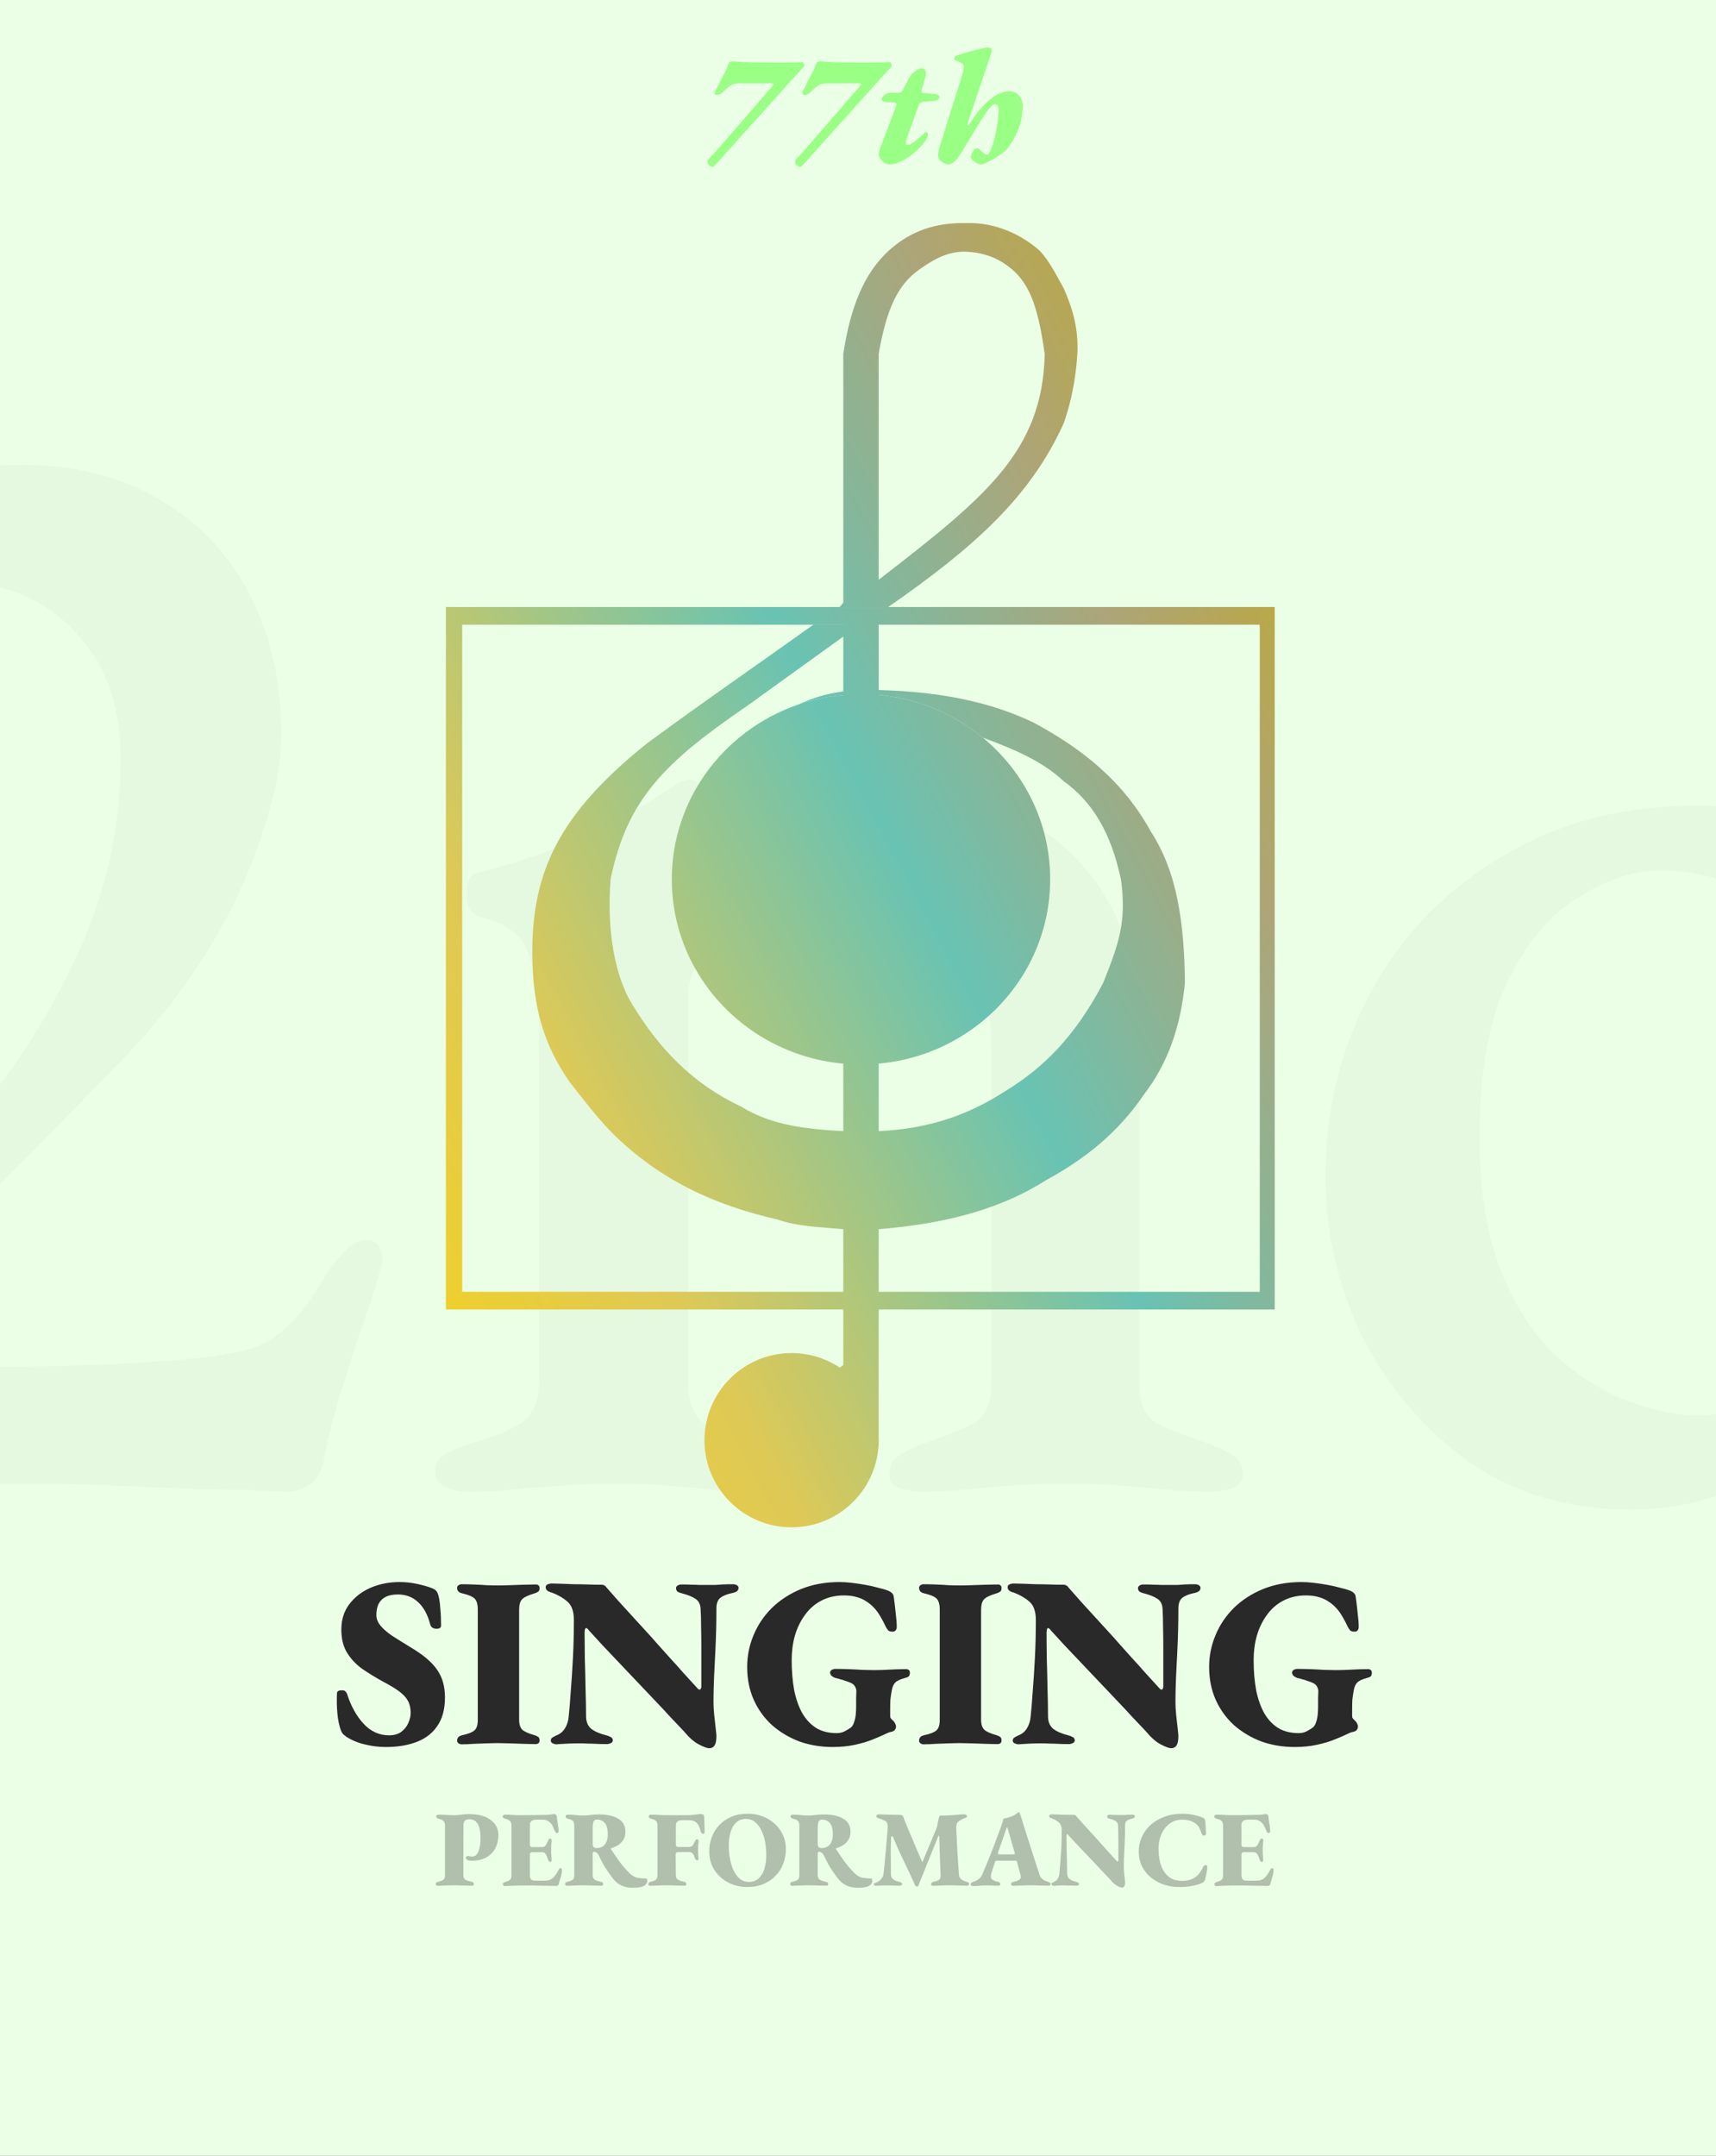
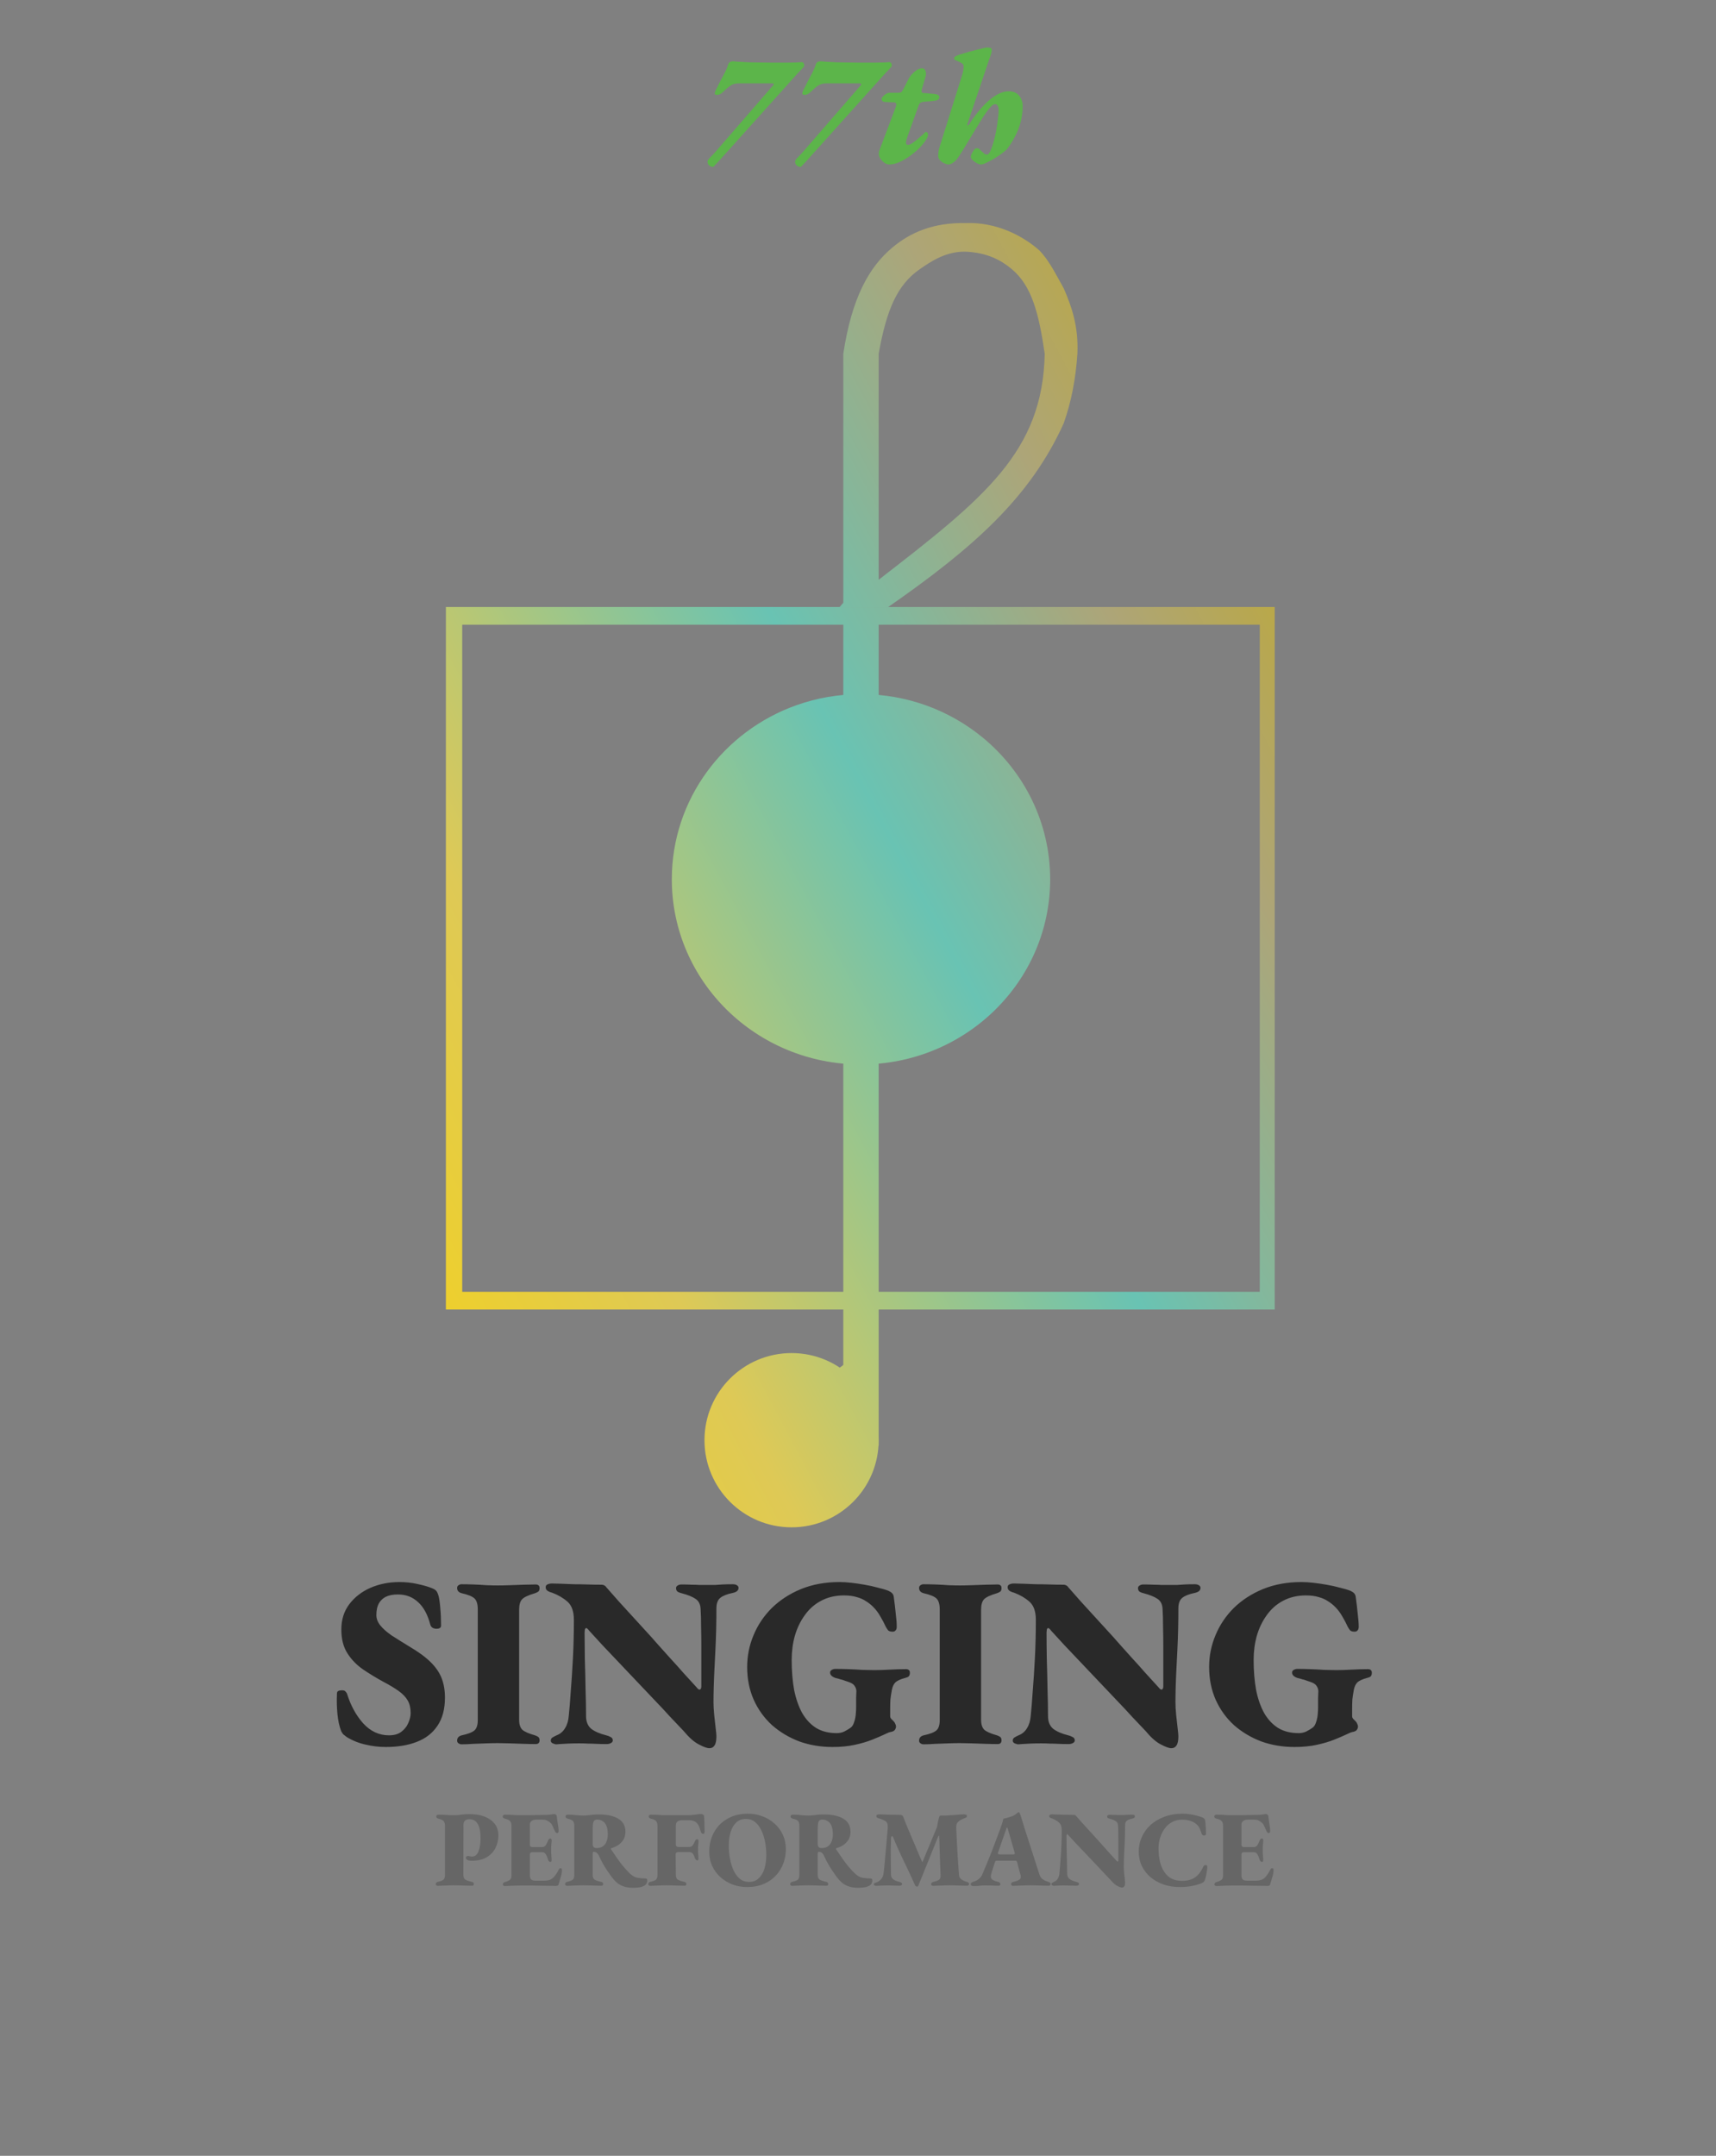
<svg xmlns="http://www.w3.org/2000/svg" width="254" height="319" viewBox="0 0 254 319" fill="none">
  <rect x="0" y="0" width="254" height="319" fill="#808080" stroke="none" />
  <g clip-path="url(#clip0_34_16)">
-     <rect width="254" height="319" fill="#EBFFE6" />
-     <path d="M42.817 220.72C41.857 220.72 39.937 220.64 37.057 220.48C34.177 220.48 30.817 220.4 26.977 220.24C23.297 220.08 19.457 219.92 15.457 219.76C11.457 219.6 7.777 219.52 4.417 219.52C1.217 219.52 -3.023 219.6 -8.303 219.76C-13.423 219.92 -18.703 220 -24.143 220C-29.423 220.16 -34.063 220.24 -38.063 220.24C-41.903 220.4 -44.383 220.48 -45.503 220.48C-45.983 220.48 -46.943 220 -48.383 219.04C-49.663 218.08 -50.303 217.2 -50.303 216.4C-50.303 215.44 -50.063 214.72 -49.583 214.24C-49.103 213.76 -48.543 213.2 -47.903 212.56L-9.023 171.28C-0.863 162.64 5.617 153.36 10.417 143.44C15.377 133.52 17.857 123.12 17.857 112.24C17.857 104.4 15.617 98.16 11.137 93.52C6.657 88.72 1.057 86.32 -5.663 86.32C-11.903 86.32 -17.743 88.08 -23.183 91.6C-28.463 94.96 -32.783 99.2 -36.143 104.32C-36.783 105.28 -37.583 106.16 -38.543 106.96C-39.503 107.76 -40.543 108.16 -41.663 108.16C-42.463 108.16 -43.263 107.52 -44.063 106.24C-44.703 104.96 -45.023 103.36 -45.023 101.44C-45.023 99.36 -43.823 96.56 -41.423 93.04C-39.023 89.36 -35.663 85.68 -31.343 82C-27.023 78.32 -21.903 75.2 -15.983 72.64C-10.063 70.08 -3.663 68.8 3.217 68.8C11.217 68.8 18.097 70.56 23.857 74.08C29.617 77.44 34.017 82.16 37.057 88.24C40.097 94.16 41.617 100.96 41.617 108.64C41.617 112.96 40.737 117.68 38.977 122.8C37.377 127.92 35.217 132.88 32.497 137.68C29.777 142.48 26.737 146.88 23.377 150.88C21.297 153.44 18.257 156.72 14.257 160.72C10.417 164.72 6.257 168.96 1.777 173.44C-2.543 177.76 -6.703 181.92 -10.703 185.92C-14.703 189.76 -17.983 192.96 -20.543 195.52C-22.943 198.08 -24.143 199.52 -24.143 199.84C-24.143 200.48 -23.023 200.96 -20.783 201.28C-17.903 201.6 -14.703 201.84 -11.183 202C-7.503 202.16 -3.583 202.24 0.577 202.24C4.897 202.24 9.137 202.16 13.297 202C17.617 201.84 21.777 201.6 25.777 201.28C30.097 200.96 33.537 200.48 36.097 199.84C38.657 199.2 40.817 198 42.577 196.24C44.497 194.48 46.337 192 48.097 188.8C48.737 187.84 49.617 186.72 50.737 185.44C51.857 184.16 53.057 183.52 54.337 183.52C55.297 183.52 55.937 183.92 56.257 184.72C56.577 185.52 56.657 186.32 56.497 187.12C56.017 189.04 55.217 191.6 54.097 194.8C52.977 198 51.857 201.44 50.737 205.12C49.617 208.64 48.737 212 48.097 215.2C47.777 217.44 46.977 218.96 45.697 219.76C44.577 220.4 43.617 220.72 42.817 220.72ZM69.234 220.72C67.954 220.72 66.834 220.48 65.874 220C64.914 219.52 64.434 218.8 64.434 217.84C64.434 216.56 64.914 215.68 65.874 215.2C66.994 214.56 68.354 214 69.954 213.52C72.354 212.88 74.594 212 76.674 210.88C78.754 209.76 79.794 207.6 79.794 204.4V151.6C79.794 147.6 79.314 144.24 78.354 141.52C77.554 138.64 75.234 136.72 71.394 135.76C70.754 135.6 70.194 135.28 69.714 134.8C69.234 134.16 68.994 133.36 68.994 132.4C68.994 130.32 69.714 129.2 71.154 129.04C76.754 127.6 81.794 125.84 86.274 123.76C90.914 121.68 95.154 119.36 98.994 116.8C99.474 116.48 99.954 116.16 100.434 115.84C101.074 115.52 101.634 115.36 102.114 115.36C102.754 115.36 103.154 115.6 103.314 116.08C103.634 116.4 103.794 116.88 103.794 117.52C103.794 118.64 103.554 120.8 103.074 124C102.754 127.2 102.594 129.92 102.594 132.16C102.594 132.8 102.594 133.44 102.594 134.08C102.754 134.72 102.914 135.12 103.074 135.28C108.674 130 114.434 126 120.354 123.28C126.434 120.56 133.234 119.2 140.754 119.2C148.754 119.2 155.394 122.32 160.674 128.56C165.954 134.8 168.594 142.88 168.594 152.8V204.64C168.594 207.84 169.634 209.92 171.714 210.88C173.954 211.84 176.274 212.72 178.674 213.52C179.954 214 181.154 214.56 182.274 215.2C183.394 215.84 183.954 216.8 183.954 218.08C183.954 219.2 183.394 219.92 182.274 220.24C181.314 220.56 180.354 220.72 179.394 220.72C176.194 220.72 173.474 220.56 171.234 220.24C169.154 220.08 167.074 219.92 164.994 219.76C163.074 219.6 160.674 219.52 157.794 219.52C155.074 219.52 152.674 219.6 150.594 219.76C148.514 219.92 146.354 220.08 144.114 220.24C142.034 220.56 139.394 220.72 136.194 220.72C135.394 220.72 134.434 220.56 133.314 220.24C132.194 219.92 131.634 219.2 131.634 218.08C131.634 216.8 132.194 215.84 133.314 215.2C134.434 214.56 135.634 214 136.914 213.52C139.314 212.72 141.554 211.84 143.634 210.88C145.714 209.92 146.754 207.84 146.754 204.64V154.96C146.754 148.24 144.914 143.04 141.234 139.36C137.714 135.68 133.074 133.76 127.314 133.6C122.354 133.6 117.954 134.4 114.114 136C110.434 137.44 106.994 139.44 103.794 142C103.154 142.64 102.674 143.44 102.354 144.4C102.034 145.36 101.874 146.24 101.874 147.04V204.64C101.874 207.84 102.914 210 104.994 211.12C107.074 212.08 109.234 212.88 111.474 213.52C114.994 214.64 116.754 216.08 116.754 217.84C116.754 218.8 116.354 219.52 115.554 220C114.754 220.48 113.634 220.72 112.194 220.72C108.994 220.72 106.274 220.56 104.034 220.24C101.954 220.08 99.954 219.92 98.034 219.76C96.274 219.6 93.954 219.52 91.074 219.52C88.354 219.52 85.954 219.6 83.874 219.76C81.794 219.92 79.634 220.08 77.394 220.24C75.154 220.56 72.434 220.72 69.234 220.72ZM274.438 224.56C274.118 224.56 273.558 224.16 272.758 223.36C271.958 222.56 271.558 222 271.558 221.68C271.718 219.76 271.958 217.44 272.278 214.72C272.598 212 272.758 209.68 272.758 207.76V206.32C270.038 210.48 265.958 214.4 260.518 218.08C255.238 221.6 248.838 223.36 241.318 223.36C232.198 223.36 224.278 221.04 217.558 216.4C210.838 211.6 205.558 205.44 201.718 197.92C198.038 190.4 196.198 182.4 196.198 173.92C196.198 164.16 198.438 155.12 202.918 146.8C207.398 138.48 213.798 131.84 222.118 126.88C230.438 121.76 240.198 119.2 251.398 119.2C254.278 119.2 257.238 119.52 260.278 120.16C263.478 120.64 265.958 121.2 267.718 121.84C269.478 122.32 270.518 122.56 270.838 122.56C271.958 122.56 272.518 120.88 272.518 117.52V85.6C272.518 79.36 271.558 75.04 269.638 72.64C267.718 70.24 264.918 68.72 261.238 68.08C259.638 67.76 258.838 66.64 258.838 64.72C258.838 63.12 259.558 62.08 260.998 61.6C267.718 60 273.478 58.32 278.278 56.56C283.078 54.8 286.918 53.36 289.798 52.24C290.918 51.6 291.798 51.28 292.438 51.28C293.078 51.12 293.558 51.04 293.878 51.04C295.158 51.04 295.798 51.68 295.798 52.96C295.798 53.44 295.718 54.72 295.558 56.8C295.398 58.88 295.158 61.84 294.838 65.68C294.518 69.52 294.358 74.24 294.358 79.84L293.878 192.88C293.878 198.32 294.278 202.24 295.078 204.64C295.878 207.04 297.238 208.24 299.158 208.24C299.958 208.24 301.158 208.16 302.758 208C304.358 207.84 306.518 207.68 309.238 207.52C311.798 207.36 313.078 208.16 313.078 209.92C313.078 211.04 312.678 212.16 311.878 213.28C311.078 214.24 310.278 214.72 309.478 214.72C304.518 215.36 299.478 216.32 294.358 217.6C289.398 218.88 284.118 220.72 278.518 223.12C277.238 223.76 276.358 224.16 275.878 224.32C275.398 224.48 274.918 224.56 274.438 224.56ZM251.158 209.44C254.678 209.44 258.358 208.56 262.198 206.8C266.198 204.88 269.558 202.4 272.278 199.36V152.56C272.278 148.88 271.078 145.2 268.678 141.52C266.438 137.68 263.318 134.64 259.318 132.4C255.318 130 250.758 128.8 245.638 128.8C241.958 128.8 238.038 130.08 233.878 132.64C229.718 135.04 226.198 139.12 223.318 144.88C220.438 150.64 218.998 158.4 218.998 168.16C218.998 176.32 220.118 183.12 222.358 188.56C224.598 193.84 227.398 198 230.758 201.04C234.278 204.08 237.878 206.24 241.558 207.52C245.238 208.8 248.438 209.44 251.158 209.44Z" fill="black" fill-opacity="0.03" />
    <path d="M155.444 130.109C155.444 145.24 142.907 157.507 127.443 157.507C111.978 157.507 99.441 145.24 99.441 130.109C99.441 118.269 107.118 108.182 117.868 104.356C120.855 103.292 124.079 102.712 127.443 102.712C134.317 102.712 140.614 105.136 145.487 109.158C151.576 114.184 155.444 121.705 155.444 130.109Z" fill="url(#paint0_linear_34_16)" />
-     <path d="M117.868 104.356C120.855 103.292 124.079 102.712 127.443 102.712C134.317 102.712 140.614 105.136 145.487 109.158C150.663 111.04 154.477 112.828 157.459 115.605C161.715 118.659 164.435 123.208 165.92 130.109C166.8 136.442 165.555 139.75 163.301 145.42C159.144 153.358 154.474 157.959 148.998 161.334C143.812 164.695 138.079 166.996 130.061 167.378H124.824C119.435 167.071 114.306 166.577 109.715 163.752C102.605 160.409 97.616 155.274 93.599 148.643C91.038 144.53 89.781 137.776 90.376 130.109C92.854 118.05 98.602 112.668 110.722 104.356L125.025 94.05V92.438H120.392C110.543 99.468 105.031 103.196 95.815 109.964C81.487 121.392 78.141 130.644 78.893 144.211C79.383 151.278 81.359 155.791 84.332 160.126C86.888 163.351 88.991 166.172 91.584 168.586C98.058 174.615 105.476 178.262 115.154 180.472C118.137 181.5 120.921 181.525 124.824 181.882H130.061C140.915 181.013 148.663 178.548 154.84 174.63C160.802 171.381 165.594 167.457 169.336 161.939C172.79 157.447 174.76 152.038 175.388 145.42C175.295 136.593 174.25 129.032 170.352 123.059C166.105 115.291 159.745 110.569 153.027 106.942C146.841 103.957 139.439 102.341 130.061 102.108L124.824 102.309C121.846 102.736 120.391 103.281 117.868 104.356Z" fill="url(#paint1_linear_34_16)" />
-     <path fill-rule="evenodd" clip-rule="evenodd" d="M66 89.819H188.684V193.768H66V89.819ZM186.468 191.149H68.417V92.438H186.468V191.149Z" fill="url(#paint2_linear_34_16)" />
+     <path fill-rule="evenodd" clip-rule="evenodd" d="M66 89.819H188.684V193.768H66ZM186.468 191.149H68.417V92.438H186.468V191.149Z" fill="url(#paint2_linear_34_16)" />
    <path d="M124.824 92.237H130.061V213.913H124.824V92.237Z" fill="url(#paint3_linear_34_16)" />
    <path d="M130.061 213.107C130.061 220.228 124.289 226 117.169 226C110.048 226 104.276 220.228 104.276 213.107C104.276 205.987 110.048 200.214 117.169 200.214C124.289 200.214 130.061 205.987 130.061 213.107Z" fill="url(#paint4_linear_34_16)" />
    <path d="M125.025 201.826L124.219 202.43L122.809 203.639L125.227 205.049C125.629 205.251 126.476 205.613 126.637 205.452C126.798 205.291 127.241 203.639 127.443 202.833L125.025 201.826Z" fill="url(#paint5_linear_34_16)" />
    <path fill-rule="evenodd" clip-rule="evenodd" d="M124.219 89.819C124.38 89.819 124.555 89.416 124.824 89.215V52.349C126.073 44.09 128.621 39.53 132.076 36.636C134.747 34.398 138.126 32.914 142.954 33.01C147.518 32.838 151.409 34.905 153.833 37.039C155.295 38.55 156.221 40.48 157.459 42.68C158.561 45.225 159.664 48.206 159.473 52.349C159.228 56.12 158.552 59.507 157.454 62.623C152.526 73.545 144.157 81.009 131.472 89.819H124.219ZM130.061 52.349V85.79C145.697 73.687 154.341 66.882 154.638 52.349C153.766 46.341 152.716 42.316 149.804 39.859C148.198 38.505 146.166 37.391 142.954 37.24C140.073 37.169 137.852 38.638 136.105 39.859C132.832 42.147 131.225 45.778 130.061 52.349Z" fill="url(#paint6_linear_34_16)" />
    <path d="M57.113 258.504C56.081 258.504 55.073 258.384 54.089 258.144C53.105 257.928 52.181 257.556 51.317 257.028C51.149 256.908 50.981 256.776 50.813 256.632C50.669 256.464 50.561 256.296 50.489 256.128C50.225 255.432 50.045 254.604 49.949 253.644C49.853 252.66 49.829 251.64 49.877 250.584C49.877 250.416 49.937 250.296 50.057 250.224C50.201 250.152 50.369 250.116 50.561 250.116C50.825 250.116 50.993 250.152 51.065 250.224C51.161 250.296 51.257 250.416 51.353 250.584C51.905 252.36 52.709 253.836 53.765 255.012C54.845 256.188 56.117 256.776 57.581 256.776C58.325 256.776 58.925 256.608 59.381 256.272C59.861 255.912 60.209 255.48 60.425 254.976C60.665 254.448 60.785 253.944 60.785 253.464C60.785 252.744 60.641 252.132 60.353 251.628C60.065 251.124 59.621 250.656 59.021 250.224C58.421 249.792 57.641 249.324 56.681 248.82C55.673 248.268 54.689 247.668 53.729 247.02C52.793 246.372 52.025 245.58 51.425 244.644C50.825 243.708 50.525 242.532 50.525 241.116C50.525 239.676 50.909 238.44 51.677 237.408C52.469 236.352 53.513 235.536 54.809 234.96C56.129 234.384 57.569 234.096 59.129 234.096C60.041 234.096 60.929 234.192 61.793 234.384C62.681 234.576 63.389 234.78 63.917 234.996C64.229 235.116 64.445 235.248 64.565 235.392C64.685 235.512 64.805 235.776 64.925 236.184C65.045 236.688 65.129 237.312 65.177 238.056C65.249 238.776 65.285 239.604 65.285 240.54C65.285 240.852 65.057 241.008 64.601 241.008C64.409 241.008 64.217 240.96 64.025 240.864C63.857 240.744 63.749 240.6 63.701 240.432C63.317 238.944 62.717 237.828 61.901 237.084C61.085 236.316 60.089 235.932 58.913 235.932C58.169 235.932 57.557 236.052 57.077 236.292C56.621 236.532 56.273 236.88 56.033 237.336C55.817 237.768 55.709 238.32 55.709 238.992C55.709 239.52 55.901 240.024 56.285 240.504C56.669 240.984 57.221 241.476 57.941 241.98C58.685 242.46 59.549 243 60.533 243.6C61.925 244.416 63.005 245.208 63.773 245.976C64.541 246.744 65.081 247.548 65.393 248.388C65.705 249.204 65.861 250.14 65.861 251.196C65.861 252.9 65.489 254.292 64.745 255.372C64.025 256.452 63.005 257.244 61.685 257.748C60.389 258.252 58.865 258.504 57.113 258.504ZM68.309 258.108C68.165 258.108 68.021 258.06 67.877 257.964C67.733 257.868 67.661 257.736 67.661 257.568C67.661 257.16 67.889 256.896 68.345 256.776C69.257 256.584 69.881 256.344 70.217 256.056C70.553 255.768 70.721 255.252 70.721 254.508V238.164C70.721 237.396 70.565 236.856 70.253 236.544C69.941 236.232 69.305 235.968 68.345 235.752C67.889 235.632 67.661 235.368 67.661 234.96C67.661 234.792 67.733 234.66 67.877 234.564C68.021 234.468 68.165 234.42 68.309 234.42C68.837 234.42 69.425 234.432 70.073 234.456C70.745 234.48 71.393 234.516 72.017 234.564C72.665 234.588 73.229 234.6 73.709 234.6C74.189 234.6 74.765 234.588 75.437 234.564C76.109 234.54 76.793 234.516 77.489 234.492C78.185 234.468 78.785 234.456 79.289 234.456C79.481 234.456 79.625 234.504 79.721 234.6C79.817 234.672 79.865 234.804 79.865 234.996C79.865 235.236 79.805 235.404 79.685 235.5C79.565 235.596 79.397 235.68 79.181 235.752C78.197 236.04 77.561 236.34 77.273 236.652C76.985 236.964 76.841 237.48 76.841 238.2V254.472C76.841 255.144 76.997 255.636 77.309 255.948C77.621 256.236 78.245 256.512 79.181 256.776C79.397 256.848 79.565 256.932 79.685 257.028C79.805 257.124 79.865 257.292 79.865 257.532C79.865 257.7 79.817 257.832 79.721 257.928C79.625 258.024 79.481 258.072 79.289 258.072C78.785 258.072 78.185 258.06 77.489 258.036C76.793 258.012 76.109 257.988 75.437 257.964C74.765 257.94 74.189 257.928 73.709 257.928C73.229 257.928 72.665 257.94 72.017 257.964C71.393 257.988 70.745 258.012 70.073 258.036C69.425 258.084 68.837 258.108 68.309 258.108ZM104.998 258.684C104.662 258.684 104.134 258.492 103.414 258.108C102.718 257.748 101.974 257.088 101.182 256.128C100.51 255.408 99.838 254.7 99.166 254.004C98.518 253.284 97.858 252.576 97.186 251.88C96.514 251.16 95.842 250.452 95.17 249.756C94.498 249.036 93.826 248.328 93.154 247.632C92.506 246.936 91.846 246.24 91.174 245.544C90.502 244.824 89.83 244.116 89.158 243.42C88.51 242.7 87.85 241.98 87.178 241.26C87.154 241.212 87.094 241.14 86.998 241.044C86.902 240.948 86.83 240.9 86.782 240.9C86.686 240.9 86.614 240.984 86.566 241.152C86.542 241.32 86.53 241.464 86.53 241.584C86.53 242.664 86.542 243.948 86.566 245.436C86.614 246.924 86.65 248.424 86.674 249.936C86.722 251.424 86.746 252.756 86.746 253.932C86.746 254.748 86.998 255.372 87.502 255.804C88.03 256.212 88.774 256.536 89.734 256.776C89.95 256.824 90.166 256.908 90.382 257.028C90.598 257.124 90.706 257.292 90.706 257.532C90.706 257.7 90.61 257.832 90.418 257.928C90.226 258.024 90.034 258.072 89.842 258.072C89.194 258.072 88.654 258.06 88.222 258.036C87.79 258.012 87.382 258 86.998 258C86.638 257.976 86.206 257.964 85.702 257.964C85.15 257.964 84.61 257.976 84.082 258C83.578 258.024 83.158 258.048 82.822 258.072C82.51 258.096 82.354 258.108 82.354 258.108C82.21 258.108 82.03 258.06 81.814 257.964C81.622 257.868 81.526 257.736 81.526 257.568C81.526 257.352 81.61 257.196 81.778 257.1C81.97 256.98 82.174 256.872 82.39 256.776C82.942 256.56 83.362 256.2 83.65 255.696C83.962 255.192 84.142 254.58 84.19 253.86C84.286 252.972 84.382 251.796 84.478 250.332C84.598 248.868 84.706 247.224 84.802 245.4C84.898 243.576 84.946 241.68 84.946 239.712C84.946 238.464 84.634 237.564 84.01 237.012C83.386 236.46 82.63 236.016 81.742 235.68C81.526 235.632 81.31 235.548 81.094 235.428C80.878 235.284 80.77 235.104 80.77 234.888C80.77 234.672 80.854 234.528 81.022 234.456C81.214 234.36 81.442 234.312 81.706 234.312C82.09 234.312 82.558 234.324 83.11 234.348C83.686 234.372 84.298 234.396 84.946 234.42C85.618 234.42 86.302 234.432 86.998 234.456C87.694 234.48 88.366 234.492 89.014 234.492C89.206 234.492 89.35 234.528 89.446 234.6C89.566 234.648 89.662 234.732 89.734 234.852C90.358 235.548 90.982 236.256 91.606 236.976C92.254 237.672 92.89 238.368 93.514 239.064C94.162 239.76 94.798 240.456 95.422 241.152C96.07 241.848 96.706 242.556 97.33 243.276C97.954 243.972 98.578 244.668 99.202 245.364C99.85 246.06 100.486 246.768 101.11 247.488C101.758 248.184 102.394 248.88 103.018 249.576C103.09 249.672 103.174 249.768 103.27 249.864C103.366 249.96 103.45 250.008 103.522 250.008C103.714 250.008 103.81 249.84 103.81 249.504C103.81 248.664 103.81 247.752 103.81 246.768C103.81 245.76 103.81 244.74 103.81 243.708C103.81 242.652 103.798 241.644 103.774 240.684C103.774 239.7 103.75 238.836 103.702 238.092C103.678 237.396 103.426 236.892 102.946 236.58C102.49 236.268 101.806 235.992 100.894 235.752C100.678 235.704 100.486 235.632 100.318 235.536C100.15 235.416 100.066 235.236 100.066 234.996C100.066 234.828 100.15 234.696 100.318 234.6C100.486 234.504 100.654 234.456 100.822 234.456C101.47 234.456 101.998 234.468 102.406 234.492C102.814 234.492 103.186 234.504 103.522 234.528C103.858 234.528 104.23 234.528 104.638 234.528C105.118 234.528 105.526 234.528 105.862 234.528C106.198 234.504 106.558 234.48 106.942 234.456C107.35 234.432 107.854 234.42 108.454 234.42C108.718 234.42 108.922 234.468 109.066 234.564C109.234 234.66 109.318 234.792 109.318 234.96C109.318 235.344 109.018 235.596 108.418 235.716C107.602 235.884 107.002 236.124 106.618 236.436C106.234 236.748 106.042 237.264 106.042 237.984C106.042 239.016 106.03 240.048 106.006 241.08C105.982 242.088 105.946 243.084 105.898 244.068C105.85 245.052 105.802 246.012 105.754 246.948C105.706 247.86 105.67 248.736 105.646 249.576C105.622 250.416 105.61 251.184 105.61 251.88C105.61 252.432 105.646 253.068 105.718 253.788C105.79 254.484 105.862 255.132 105.934 255.732C106.006 256.308 106.042 256.704 106.042 256.92C106.042 257.568 105.946 258.024 105.754 258.288C105.586 258.552 105.334 258.684 104.998 258.684ZM123.231 258.504C121.479 258.504 119.835 258.228 118.299 257.676C116.787 257.1 115.443 256.296 114.267 255.264C113.115 254.208 112.215 252.96 111.567 251.52C110.919 250.056 110.595 248.436 110.595 246.66C110.595 245.028 110.907 243.468 111.531 241.98C112.155 240.468 113.055 239.124 114.231 237.948C115.431 236.772 116.871 235.836 118.551 235.14C120.255 234.444 122.163 234.096 124.275 234.096C124.779 234.096 125.355 234.132 126.003 234.204C126.651 234.276 127.311 234.372 127.983 234.492C128.679 234.612 129.327 234.756 129.927 234.924C130.551 235.068 131.079 235.224 131.511 235.392C131.727 235.488 131.907 235.608 132.051 235.752C132.195 235.896 132.279 236.1 132.303 236.364C132.423 237.228 132.519 238.044 132.591 238.812C132.687 239.556 132.735 240.192 132.735 240.72C132.735 240.96 132.675 241.14 132.555 241.26C132.459 241.38 132.315 241.44 132.123 241.44C131.835 241.44 131.619 241.38 131.475 241.26C131.355 241.116 131.235 240.936 131.115 240.72C130.899 240.24 130.635 239.736 130.323 239.208C130.011 238.656 129.651 238.176 129.243 237.768C128.931 237.456 128.583 237.18 128.199 236.94C127.815 236.676 127.359 236.472 126.831 236.328C126.303 236.16 125.667 236.076 124.923 236.076C123.651 236.076 122.523 236.34 121.539 236.868C120.579 237.372 119.775 238.08 119.127 238.992C118.479 239.88 117.987 240.9 117.651 242.052C117.339 243.18 117.183 244.368 117.183 245.616C117.183 247.224 117.303 248.7 117.543 250.044C117.807 251.364 118.203 252.504 118.731 253.464C119.283 254.424 119.979 255.168 120.819 255.696C121.659 256.2 122.667 256.452 123.843 256.452C124.275 256.452 124.659 256.368 124.995 256.2C125.355 256.008 125.655 255.828 125.895 255.66C126.135 255.492 126.315 255.204 126.435 254.796C126.579 254.388 126.663 253.932 126.687 253.428C126.711 253.212 126.723 252.9 126.723 252.492C126.723 252.06 126.723 251.64 126.723 251.232C126.747 250.8 126.759 250.476 126.759 250.26C126.759 249.996 126.687 249.756 126.543 249.54C126.423 249.3 126.183 249.108 125.823 248.964C125.583 248.868 125.343 248.784 125.103 248.712C124.887 248.616 124.659 248.544 124.419 248.496C124.203 248.424 123.987 248.364 123.771 248.316C123.555 248.268 123.351 248.172 123.159 248.028C122.967 247.884 122.871 247.704 122.871 247.488C122.871 247.32 122.955 247.188 123.123 247.092C123.291 246.996 123.471 246.948 123.663 246.948C124.191 246.948 124.803 246.96 125.499 246.984C126.219 247.008 126.927 247.044 127.623 247.092C128.319 247.116 128.907 247.128 129.387 247.128C130.083 247.128 130.851 247.104 131.691 247.056C132.555 247.008 133.359 246.984 134.103 246.984C134.295 246.984 134.439 247.032 134.535 247.128C134.631 247.2 134.679 247.332 134.679 247.524C134.679 247.764 134.619 247.944 134.499 248.064C134.379 248.16 134.211 248.232 133.995 248.28C133.275 248.472 132.783 248.7 132.519 248.964C132.279 249.204 132.111 249.564 132.015 250.044C131.919 250.572 131.847 251.04 131.799 251.448C131.775 251.832 131.763 252.264 131.763 252.744V253.968C131.763 254.088 131.811 254.208 131.907 254.328C132.027 254.448 132.147 254.568 132.267 254.688C132.387 254.808 132.471 254.94 132.519 255.084C132.591 255.204 132.627 255.336 132.627 255.48C132.627 255.648 132.567 255.816 132.447 255.984C132.327 256.128 132.135 256.224 131.871 256.272C131.679 256.296 131.343 256.428 130.863 256.668C130.407 256.884 129.819 257.136 129.099 257.424C128.379 257.712 127.527 257.964 126.543 258.18C125.559 258.396 124.455 258.504 123.231 258.504ZM136.688 258.108C136.544 258.108 136.4 258.06 136.256 257.964C136.112 257.868 136.04 257.736 136.04 257.568C136.04 257.16 136.268 256.896 136.724 256.776C137.636 256.584 138.26 256.344 138.596 256.056C138.932 255.768 139.1 255.252 139.1 254.508V238.164C139.1 237.396 138.944 236.856 138.632 236.544C138.32 236.232 137.684 235.968 136.724 235.752C136.268 235.632 136.04 235.368 136.04 234.96C136.04 234.792 136.112 234.66 136.256 234.564C136.4 234.468 136.544 234.42 136.688 234.42C137.216 234.42 137.804 234.432 138.452 234.456C139.124 234.48 139.772 234.516 140.396 234.564C141.044 234.588 141.608 234.6 142.088 234.6C142.568 234.6 143.144 234.588 143.816 234.564C144.488 234.54 145.172 234.516 145.868 234.492C146.564 234.468 147.164 234.456 147.668 234.456C147.86 234.456 148.004 234.504 148.1 234.6C148.196 234.672 148.244 234.804 148.244 234.996C148.244 235.236 148.184 235.404 148.064 235.5C147.944 235.596 147.776 235.68 147.56 235.752C146.576 236.04 145.94 236.34 145.652 236.652C145.364 236.964 145.22 237.48 145.22 238.2V254.472C145.22 255.144 145.376 255.636 145.688 255.948C146 256.236 146.624 256.512 147.56 256.776C147.776 256.848 147.944 256.932 148.064 257.028C148.184 257.124 148.244 257.292 148.244 257.532C148.244 257.7 148.196 257.832 148.1 257.928C148.004 258.024 147.86 258.072 147.668 258.072C147.164 258.072 146.564 258.06 145.868 258.036C145.172 258.012 144.488 257.988 143.816 257.964C143.144 257.94 142.568 257.928 142.088 257.928C141.608 257.928 141.044 257.94 140.396 257.964C139.772 257.988 139.124 258.012 138.452 258.036C137.804 258.084 137.216 258.108 136.688 258.108ZM173.377 258.684C173.041 258.684 172.513 258.492 171.793 258.108C171.097 257.748 170.353 257.088 169.561 256.128C168.889 255.408 168.217 254.7 167.545 254.004C166.897 253.284 166.237 252.576 165.565 251.88C164.893 251.16 164.221 250.452 163.549 249.756C162.877 249.036 162.205 248.328 161.533 247.632C160.885 246.936 160.225 246.24 159.553 245.544C158.881 244.824 158.209 244.116 157.537 243.42C156.889 242.7 156.229 241.98 155.557 241.26C155.533 241.212 155.473 241.14 155.377 241.044C155.281 240.948 155.209 240.9 155.161 240.9C155.065 240.9 154.993 240.984 154.945 241.152C154.921 241.32 154.909 241.464 154.909 241.584C154.909 242.664 154.921 243.948 154.945 245.436C154.993 246.924 155.029 248.424 155.053 249.936C155.101 251.424 155.125 252.756 155.125 253.932C155.125 254.748 155.377 255.372 155.881 255.804C156.409 256.212 157.153 256.536 158.113 256.776C158.329 256.824 158.545 256.908 158.761 257.028C158.977 257.124 159.085 257.292 159.085 257.532C159.085 257.7 158.989 257.832 158.797 257.928C158.605 258.024 158.413 258.072 158.221 258.072C157.573 258.072 157.033 258.06 156.601 258.036C156.169 258.012 155.761 258 155.377 258C155.017 257.976 154.585 257.964 154.081 257.964C153.529 257.964 152.989 257.976 152.461 258C151.957 258.024 151.537 258.048 151.201 258.072C150.889 258.096 150.733 258.108 150.733 258.108C150.589 258.108 150.409 258.06 150.193 257.964C150.001 257.868 149.905 257.736 149.905 257.568C149.905 257.352 149.989 257.196 150.157 257.1C150.349 256.98 150.553 256.872 150.769 256.776C151.321 256.56 151.741 256.2 152.029 255.696C152.341 255.192 152.521 254.58 152.569 253.86C152.665 252.972 152.761 251.796 152.857 250.332C152.977 248.868 153.085 247.224 153.181 245.4C153.277 243.576 153.325 241.68 153.325 239.712C153.325 238.464 153.013 237.564 152.389 237.012C151.765 236.46 151.009 236.016 150.121 235.68C149.905 235.632 149.689 235.548 149.473 235.428C149.257 235.284 149.149 235.104 149.149 234.888C149.149 234.672 149.233 234.528 149.401 234.456C149.593 234.36 149.821 234.312 150.085 234.312C150.469 234.312 150.937 234.324 151.489 234.348C152.065 234.372 152.677 234.396 153.325 234.42C153.997 234.42 154.681 234.432 155.377 234.456C156.073 234.48 156.745 234.492 157.393 234.492C157.585 234.492 157.729 234.528 157.825 234.6C157.945 234.648 158.041 234.732 158.113 234.852C158.737 235.548 159.361 236.256 159.985 236.976C160.633 237.672 161.269 238.368 161.893 239.064C162.541 239.76 163.177 240.456 163.801 241.152C164.449 241.848 165.085 242.556 165.709 243.276C166.333 243.972 166.957 244.668 167.581 245.364C168.229 246.06 168.865 246.768 169.489 247.488C170.137 248.184 170.773 248.88 171.397 249.576C171.469 249.672 171.553 249.768 171.649 249.864C171.745 249.96 171.829 250.008 171.901 250.008C172.093 250.008 172.189 249.84 172.189 249.504C172.189 248.664 172.189 247.752 172.189 246.768C172.189 245.76 172.189 244.74 172.189 243.708C172.189 242.652 172.177 241.644 172.153 240.684C172.153 239.7 172.129 238.836 172.081 238.092C172.057 237.396 171.805 236.892 171.325 236.58C170.869 236.268 170.185 235.992 169.273 235.752C169.057 235.704 168.865 235.632 168.697 235.536C168.529 235.416 168.445 235.236 168.445 234.996C168.445 234.828 168.529 234.696 168.697 234.6C168.865 234.504 169.033 234.456 169.201 234.456C169.849 234.456 170.377 234.468 170.785 234.492C171.193 234.492 171.565 234.504 171.901 234.528C172.237 234.528 172.609 234.528 173.017 234.528C173.497 234.528 173.905 234.528 174.241 234.528C174.577 234.504 174.937 234.48 175.321 234.456C175.729 234.432 176.233 234.42 176.833 234.42C177.097 234.42 177.301 234.468 177.445 234.564C177.613 234.66 177.697 234.792 177.697 234.96C177.697 235.344 177.397 235.596 176.797 235.716C175.981 235.884 175.381 236.124 174.997 236.436C174.613 236.748 174.421 237.264 174.421 237.984C174.421 239.016 174.409 240.048 174.385 241.08C174.361 242.088 174.325 243.084 174.277 244.068C174.229 245.052 174.181 246.012 174.133 246.948C174.085 247.86 174.049 248.736 174.025 249.576C174.001 250.416 173.989 251.184 173.989 251.88C173.989 252.432 174.025 253.068 174.097 253.788C174.169 254.484 174.241 255.132 174.313 255.732C174.385 256.308 174.421 256.704 174.421 256.92C174.421 257.568 174.325 258.024 174.133 258.288C173.965 258.552 173.713 258.684 173.377 258.684ZM191.61 258.504C189.858 258.504 188.214 258.228 186.678 257.676C185.166 257.1 183.822 256.296 182.646 255.264C181.494 254.208 180.594 252.96 179.946 251.52C179.298 250.056 178.974 248.436 178.974 246.66C178.974 245.028 179.286 243.468 179.91 241.98C180.534 240.468 181.434 239.124 182.61 237.948C183.81 236.772 185.25 235.836 186.93 235.14C188.634 234.444 190.542 234.096 192.654 234.096C193.158 234.096 193.734 234.132 194.382 234.204C195.03 234.276 195.69 234.372 196.362 234.492C197.058 234.612 197.706 234.756 198.306 234.924C198.93 235.068 199.458 235.224 199.89 235.392C200.106 235.488 200.286 235.608 200.43 235.752C200.574 235.896 200.658 236.1 200.682 236.364C200.802 237.228 200.898 238.044 200.97 238.812C201.066 239.556 201.114 240.192 201.114 240.72C201.114 240.96 201.054 241.14 200.934 241.26C200.838 241.38 200.694 241.44 200.502 241.44C200.214 241.44 199.998 241.38 199.854 241.26C199.734 241.116 199.614 240.936 199.494 240.72C199.278 240.24 199.014 239.736 198.702 239.208C198.39 238.656 198.03 238.176 197.622 237.768C197.31 237.456 196.962 237.18 196.578 236.94C196.194 236.676 195.738 236.472 195.21 236.328C194.682 236.16 194.046 236.076 193.302 236.076C192.03 236.076 190.902 236.34 189.918 236.868C188.958 237.372 188.154 238.08 187.506 238.992C186.858 239.88 186.366 240.9 186.03 242.052C185.718 243.18 185.562 244.368 185.562 245.616C185.562 247.224 185.682 248.7 185.922 250.044C186.186 251.364 186.582 252.504 187.11 253.464C187.662 254.424 188.358 255.168 189.198 255.696C190.038 256.2 191.046 256.452 192.222 256.452C192.654 256.452 193.038 256.368 193.374 256.2C193.734 256.008 194.034 255.828 194.274 255.66C194.514 255.492 194.694 255.204 194.814 254.796C194.958 254.388 195.042 253.932 195.066 253.428C195.09 253.212 195.102 252.9 195.102 252.492C195.102 252.06 195.102 251.64 195.102 251.232C195.126 250.8 195.138 250.476 195.138 250.26C195.138 249.996 195.066 249.756 194.922 249.54C194.802 249.3 194.562 249.108 194.202 248.964C193.962 248.868 193.722 248.784 193.482 248.712C193.266 248.616 193.038 248.544 192.798 248.496C192.582 248.424 192.366 248.364 192.15 248.316C191.934 248.268 191.73 248.172 191.538 248.028C191.346 247.884 191.25 247.704 191.25 247.488C191.25 247.32 191.334 247.188 191.502 247.092C191.67 246.996 191.85 246.948 192.042 246.948C192.57 246.948 193.182 246.96 193.878 246.984C194.598 247.008 195.306 247.044 196.002 247.092C196.698 247.116 197.286 247.128 197.766 247.128C198.462 247.128 199.23 247.104 200.07 247.056C200.934 247.008 201.738 246.984 202.482 246.984C202.674 246.984 202.818 247.032 202.914 247.128C203.01 247.2 203.058 247.332 203.058 247.524C203.058 247.764 202.998 247.944 202.878 248.064C202.758 248.16 202.59 248.232 202.374 248.28C201.654 248.472 201.162 248.7 200.898 248.964C200.658 249.204 200.49 249.564 200.394 250.044C200.298 250.572 200.226 251.04 200.178 251.448C200.154 251.832 200.142 252.264 200.142 252.744V253.968C200.142 254.088 200.19 254.208 200.286 254.328C200.406 254.448 200.526 254.568 200.646 254.688C200.766 254.808 200.85 254.94 200.898 255.084C200.97 255.204 201.006 255.336 201.006 255.48C201.006 255.648 200.946 255.816 200.826 255.984C200.706 256.128 200.514 256.224 200.25 256.272C200.058 256.296 199.722 256.428 199.242 256.668C198.786 256.884 198.198 257.136 197.478 257.424C196.758 257.712 195.906 257.964 194.922 258.18C193.938 258.396 192.834 258.504 191.61 258.504Z" fill="#292929" />
    <path d="M64.794 279.048C64.73 279.048 64.666 279.027 64.602 278.984C64.538 278.941 64.506 278.883 64.506 278.808C64.506 278.627 64.607 278.509 64.81 278.456C65.215 278.371 65.492 278.264 65.642 278.136C65.791 278.008 65.866 277.779 65.866 277.448V270.184C65.866 269.843 65.796 269.603 65.658 269.464C65.53 269.315 65.279 269.197 64.906 269.112C64.778 269.08 64.687 269.032 64.634 268.968C64.591 268.904 64.57 268.84 64.57 268.776C64.57 268.701 64.596 268.643 64.65 268.6C64.714 268.547 64.794 268.52 64.89 268.52C65.124 268.52 65.38 268.525 65.658 268.536C65.935 268.547 66.207 268.563 66.474 268.584C66.74 268.595 66.98 268.6 67.194 268.6C67.45 268.6 67.674 268.589 67.866 268.568C68.068 268.536 68.292 268.509 68.538 268.488C68.783 268.456 69.103 268.44 69.498 268.44C70.81 268.44 71.85 268.723 72.618 269.288C73.386 269.843 73.77 270.605 73.77 271.576C73.77 272.248 73.626 272.872 73.338 273.448C73.05 274.013 72.612 274.472 72.026 274.824C71.45 275.165 70.719 275.336 69.834 275.336C69.546 275.336 69.327 275.293 69.178 275.208C69.028 275.123 68.954 275.016 68.954 274.888C68.954 274.803 68.991 274.739 69.066 274.696C69.14 274.653 69.204 274.632 69.258 274.632C69.386 274.632 69.487 274.648 69.562 274.68C69.647 274.701 69.759 274.712 69.898 274.712C70.303 274.712 70.607 274.467 70.81 273.976C71.023 273.475 71.13 272.829 71.13 272.04C71.13 271.027 70.986 270.301 70.698 269.864C70.42 269.416 70.02 269.192 69.498 269.192C69.199 269.192 68.975 269.261 68.826 269.4C68.676 269.539 68.602 269.752 68.602 270.04L68.586 277.432C68.586 277.763 68.676 277.992 68.858 278.12C69.05 278.248 69.375 278.36 69.834 278.456C69.93 278.477 70.004 278.515 70.058 278.568C70.111 278.611 70.138 278.685 70.138 278.792C70.138 278.867 70.116 278.925 70.074 278.968C70.031 279.011 69.967 279.032 69.882 279.032C69.658 279.032 69.375 279.027 69.034 279.016C68.692 279.005 68.351 278.995 68.01 278.984C67.679 278.973 67.407 278.968 67.194 278.968C66.98 278.968 66.73 278.973 66.442 278.984C66.164 278.995 65.876 279.005 65.578 279.016C65.29 279.037 65.028 279.048 64.794 279.048ZM74.732 279.08C74.636 279.08 74.561 279.053 74.508 279C74.454 278.947 74.428 278.888 74.428 278.824C74.428 278.664 74.534 278.552 74.748 278.488C75.1 278.381 75.345 278.269 75.484 278.152C75.633 278.035 75.708 277.811 75.708 277.48V270.184C75.708 269.843 75.638 269.603 75.5 269.464C75.372 269.315 75.121 269.197 74.748 269.112C74.62 269.08 74.529 269.032 74.476 268.968C74.433 268.904 74.412 268.84 74.412 268.776C74.412 268.701 74.439 268.643 74.492 268.6C74.556 268.547 74.636 268.52 74.732 268.52C74.966 268.52 75.222 268.525 75.5 268.536C75.777 268.547 76.049 268.563 76.316 268.584C76.582 268.595 76.823 268.6 77.036 268.6C77.633 268.6 78.273 268.595 78.956 268.584C79.638 268.573 80.241 268.563 80.764 268.552C81.105 268.552 81.382 268.531 81.596 268.488C81.82 268.445 81.953 268.424 81.996 268.424C82.081 268.424 82.166 268.451 82.252 268.504C82.348 268.547 82.401 268.632 82.412 268.76C82.454 269.155 82.508 269.544 82.572 269.928C82.647 270.301 82.684 270.632 82.684 270.92C82.684 271.027 82.662 271.107 82.62 271.16C82.577 271.213 82.529 271.24 82.476 271.24C82.422 271.24 82.364 271.219 82.3 271.176C82.236 271.133 82.183 271.064 82.14 270.968C82.022 270.68 81.916 270.44 81.82 270.248C81.734 270.045 81.633 269.885 81.516 269.768C81.398 269.651 81.249 269.539 81.068 269.432C80.886 269.315 80.647 269.256 80.348 269.256H79.34C79.073 269.256 78.855 269.32 78.684 269.448C78.513 269.576 78.428 269.757 78.428 269.992V272.936C78.428 273.075 78.465 273.176 78.54 273.24C78.615 273.293 78.716 273.32 78.844 273.32H80.204C80.481 273.32 80.678 273.219 80.796 273.016C80.924 272.813 81.036 272.584 81.132 272.328C81.217 272.136 81.329 272.04 81.468 272.04C81.521 272.04 81.569 272.072 81.612 272.136C81.654 272.2 81.671 272.291 81.66 272.408C81.649 272.557 81.633 272.707 81.612 272.856C81.601 273.005 81.591 273.155 81.58 273.304C81.58 273.443 81.58 273.587 81.58 273.736C81.58 273.875 81.58 274.019 81.58 274.168C81.591 274.307 81.601 274.451 81.612 274.6C81.623 274.749 81.633 274.904 81.644 275.064C81.665 275.224 81.654 275.341 81.612 275.416C81.58 275.48 81.537 275.512 81.484 275.512C81.302 275.512 81.174 275.384 81.1 275.128C81.004 274.787 80.892 274.525 80.764 274.344C80.647 274.163 80.487 274.072 80.284 274.072H78.78C78.662 274.072 78.572 274.104 78.508 274.168C78.454 274.232 78.428 274.323 78.428 274.44V277.464C78.428 277.763 78.492 277.976 78.62 278.104C78.748 278.221 78.945 278.28 79.212 278.28H80.636C80.849 278.28 81.057 278.253 81.26 278.2C81.473 278.136 81.654 278.04 81.804 277.912C81.985 277.763 82.15 277.571 82.3 277.336C82.46 277.101 82.599 276.867 82.716 276.632C82.758 276.547 82.801 276.493 82.844 276.472C82.897 276.451 82.956 276.44 83.02 276.44C83.084 276.44 83.126 276.477 83.148 276.552C83.169 276.616 83.18 276.685 83.18 276.76C83.18 276.952 83.153 277.16 83.1 277.384C83.046 277.608 82.977 277.848 82.892 278.104C82.817 278.349 82.743 278.605 82.668 278.872C82.647 278.947 82.599 278.995 82.524 279.016C82.449 279.048 82.369 279.064 82.284 279.064C82.231 279.064 82.022 279.059 81.66 279.048C81.297 279.048 80.844 279.043 80.3 279.032C79.766 279.021 79.207 279.011 78.62 279C78.044 279 77.516 279 77.036 279C76.823 279 76.577 279.005 76.3 279.016C76.022 279.027 75.745 279.037 75.468 279.048C75.191 279.069 74.945 279.08 74.732 279.08ZM93.758 279.336C93.161 279.336 92.66 279.261 92.254 279.112C91.86 278.963 91.529 278.771 91.262 278.536C90.996 278.291 90.756 278.024 90.542 277.736C90.318 277.427 90.1 277.117 89.886 276.808C89.673 276.488 89.465 276.152 89.262 275.8C89.06 275.437 88.857 275.037 88.654 274.6C88.548 274.365 88.42 274.205 88.27 274.12C88.206 274.077 88.137 274.051 88.062 274.04C87.998 274.019 87.94 274.008 87.886 274.008C87.833 274.008 87.79 274.04 87.758 274.104C87.737 274.157 87.726 274.232 87.726 274.328V277.432C87.726 277.763 87.817 277.992 87.998 278.12C88.19 278.248 88.516 278.36 88.974 278.456C89.07 278.477 89.145 278.515 89.198 278.568C89.252 278.611 89.278 278.685 89.278 278.792C89.278 278.867 89.257 278.925 89.214 278.968C89.172 279.011 89.108 279.032 89.022 279.032C88.798 279.032 88.516 279.027 88.174 279.016C87.833 279.005 87.492 278.995 87.15 278.984C86.82 278.973 86.548 278.968 86.334 278.968C86.121 278.968 85.87 278.973 85.582 278.984C85.305 278.995 85.017 279.005 84.718 279.016C84.43 279.037 84.169 279.048 83.934 279.048C83.87 279.048 83.806 279.027 83.742 278.984C83.678 278.941 83.646 278.883 83.646 278.808C83.646 278.627 83.748 278.509 83.95 278.456C84.356 278.371 84.633 278.264 84.782 278.136C84.932 278.008 85.006 277.779 85.006 277.448V270.184C85.006 269.949 84.98 269.768 84.926 269.64C84.873 269.501 84.777 269.395 84.638 269.32C84.5 269.235 84.302 269.165 84.046 269.112C83.918 269.08 83.828 269.032 83.774 268.968C83.732 268.904 83.71 268.84 83.71 268.776C83.71 268.701 83.737 268.643 83.79 268.6C83.854 268.547 83.934 268.52 84.03 268.52C84.382 268.52 84.676 268.531 84.91 268.552C85.145 268.573 85.369 268.595 85.582 268.616C85.796 268.637 86.041 268.648 86.318 268.648C86.574 268.648 86.798 268.637 86.99 268.616C87.193 268.584 87.417 268.557 87.662 268.536C87.908 268.504 88.228 268.488 88.622 268.488C89.881 268.488 90.852 268.701 91.534 269.128C92.228 269.544 92.574 270.184 92.574 271.048C92.574 271.528 92.468 271.933 92.254 272.264C92.041 272.584 91.774 272.845 91.454 273.048C91.134 273.24 90.809 273.384 90.478 273.48C90.436 273.491 90.414 273.517 90.414 273.56C90.425 273.603 90.441 273.64 90.462 273.672C90.782 274.141 91.092 274.595 91.39 275.032C91.7 275.469 92.009 275.875 92.318 276.248C92.628 276.611 92.937 276.941 93.246 277.24C93.62 277.592 94.004 277.8 94.398 277.864C94.804 277.928 95.193 277.96 95.566 277.96C95.726 277.96 95.806 278.061 95.806 278.264C95.806 278.52 95.721 278.728 95.55 278.888C95.39 279.037 95.156 279.149 94.846 279.224C94.537 279.299 94.174 279.336 93.758 279.336ZM88.286 273.464C88.67 273.464 88.985 273.379 89.23 273.208C89.476 273.037 89.657 272.803 89.774 272.504C89.902 272.195 89.966 271.837 89.966 271.432C89.966 270.92 89.902 270.504 89.774 270.184C89.646 269.864 89.46 269.629 89.214 269.48C88.98 269.32 88.692 269.24 88.35 269.24C88.137 269.24 87.977 269.331 87.87 269.512C87.774 269.693 87.726 270.093 87.726 270.712C87.726 270.947 87.726 271.245 87.726 271.608C87.726 271.96 87.726 272.376 87.726 272.856C87.726 273.069 87.774 273.224 87.87 273.32C87.977 273.416 88.116 273.464 88.286 273.464ZM96.247 279.048C96.183 279.048 96.119 279.027 96.055 278.984C95.991 278.941 95.959 278.883 95.959 278.808C95.959 278.627 96.06 278.509 96.263 278.456C96.668 278.371 96.945 278.264 97.095 278.136C97.244 278.008 97.319 277.779 97.319 277.448V270.184C97.319 269.843 97.249 269.603 97.111 269.464C96.983 269.315 96.732 269.197 96.359 269.112C96.231 269.08 96.14 269.032 96.087 268.968C96.044 268.904 96.023 268.84 96.023 268.776C96.023 268.701 96.049 268.643 96.103 268.6C96.167 268.547 96.247 268.52 96.343 268.52C96.577 268.52 96.833 268.525 97.111 268.536C97.388 268.547 97.66 268.563 97.927 268.584C98.193 268.595 98.433 268.6 98.647 268.6C99.095 268.6 99.58 268.6 100.103 268.6C100.636 268.6 101.143 268.6 101.623 268.6C102.081 268.6 102.497 268.573 102.871 268.52C103.255 268.456 103.564 268.424 103.799 268.424C103.884 268.424 103.969 268.451 104.055 268.504C104.151 268.547 104.204 268.632 104.215 268.76C104.236 269.027 104.252 269.299 104.263 269.576C104.273 269.853 104.279 270.12 104.279 270.376C104.289 270.621 104.295 270.84 104.295 271.032C104.295 271.245 104.225 271.352 104.087 271.352C104.033 271.352 103.969 271.331 103.895 271.288C103.82 271.245 103.772 271.176 103.751 271.08C103.676 270.803 103.591 270.552 103.495 270.328C103.409 270.093 103.292 269.901 103.143 269.752C103.004 269.613 102.839 269.512 102.647 269.448C102.465 269.373 102.236 269.336 101.959 269.336H100.951C100.684 269.336 100.465 269.4 100.295 269.528C100.124 269.656 100.039 269.837 100.039 270.072C100.039 270.253 100.039 270.472 100.039 270.728C100.039 270.973 100.039 271.187 100.039 271.368C100.039 271.603 100.039 271.859 100.039 272.136C100.039 272.413 100.039 272.675 100.039 272.92C100.039 273.059 100.076 273.16 100.151 273.224C100.225 273.277 100.327 273.304 100.455 273.304C100.7 273.304 100.945 273.304 101.191 273.304C101.447 273.304 101.697 273.304 101.943 273.304C102.22 273.304 102.417 273.219 102.535 273.048C102.663 272.877 102.775 272.675 102.871 272.44C102.913 272.344 102.961 272.275 103.015 272.232C103.079 272.179 103.143 272.152 103.207 272.152C103.26 272.152 103.308 272.184 103.351 272.248C103.393 272.312 103.409 272.403 103.399 272.52C103.377 272.755 103.356 272.979 103.335 273.192C103.324 273.395 103.319 273.576 103.319 273.736C103.319 273.949 103.324 274.125 103.335 274.264C103.345 274.403 103.361 274.595 103.383 274.84C103.404 275 103.393 275.117 103.351 275.192C103.319 275.256 103.276 275.288 103.223 275.288C103.148 275.288 103.073 275.251 102.999 275.176C102.924 275.101 102.871 275.011 102.839 274.904C102.743 274.573 102.631 274.349 102.503 274.232C102.385 274.115 102.225 274.056 102.023 274.056C101.905 274.056 101.783 274.056 101.655 274.056C101.527 274.056 101.404 274.056 101.287 274.056C101.137 274.056 100.983 274.056 100.823 274.056C100.663 274.056 100.508 274.056 100.359 274.056C100.241 274.056 100.151 274.088 100.087 274.152C100.033 274.216 100.007 274.307 100.007 274.424C100.007 274.904 100.012 275.405 100.023 275.928C100.033 276.451 100.039 276.952 100.039 277.432C100.039 277.763 100.129 277.992 100.311 278.12C100.503 278.248 100.828 278.36 101.287 278.456C101.383 278.477 101.457 278.515 101.511 278.568C101.564 278.611 101.591 278.685 101.591 278.792C101.591 278.867 101.569 278.925 101.527 278.968C101.484 279.011 101.42 279.032 101.335 279.032C101.111 279.032 100.828 279.027 100.487 279.016C100.145 279.005 99.804 278.995 99.463 278.984C99.132 278.973 98.86 278.968 98.647 278.968C98.433 278.968 98.183 278.973 97.895 278.984C97.617 278.995 97.329 279.005 97.031 279.016C96.743 279.037 96.481 279.048 96.247 279.048ZM110.578 279.224C109.831 279.224 109.122 279.101 108.45 278.856C107.778 278.6 107.181 278.243 106.658 277.784C106.135 277.315 105.725 276.76 105.426 276.12C105.127 275.469 104.978 274.749 104.978 273.96C104.978 273.235 105.101 272.541 105.346 271.88C105.591 271.208 105.954 270.611 106.434 270.088C106.925 269.565 107.527 269.149 108.242 268.84C108.957 268.531 109.783 268.376 110.722 268.376C111.469 268.376 112.178 268.504 112.85 268.76C113.522 269.005 114.119 269.363 114.642 269.832C115.165 270.291 115.575 270.845 115.874 271.496C116.173 272.136 116.322 272.851 116.322 273.64C116.322 274.355 116.199 275.048 115.954 275.72C115.709 276.392 115.341 276.989 114.85 277.512C114.37 278.035 113.773 278.451 113.058 278.76C112.343 279.069 111.517 279.224 110.578 279.224ZM110.866 278.472C111.431 278.472 111.901 278.301 112.274 277.96C112.658 277.619 112.946 277.149 113.138 276.552C113.33 275.944 113.426 275.251 113.426 274.472C113.426 273.832 113.367 273.197 113.25 272.568C113.133 271.939 112.951 271.368 112.706 270.856C112.461 270.333 112.146 269.917 111.762 269.608C111.389 269.299 110.935 269.144 110.402 269.144C109.847 269.144 109.378 269.315 108.994 269.656C108.621 269.997 108.338 270.467 108.146 271.064C107.965 271.661 107.874 272.349 107.874 273.128C107.874 273.768 107.933 274.403 108.05 275.032C108.167 275.661 108.343 276.237 108.578 276.76C108.823 277.272 109.133 277.688 109.506 278.008C109.89 278.317 110.343 278.472 110.866 278.472ZM127.071 279.336C126.473 279.336 125.972 279.261 125.567 279.112C125.172 278.963 124.841 278.771 124.575 278.536C124.308 278.291 124.068 278.024 123.855 277.736C123.631 277.427 123.412 277.117 123.199 276.808C122.985 276.488 122.777 276.152 122.575 275.8C122.372 275.437 122.169 275.037 121.967 274.6C121.86 274.365 121.732 274.205 121.583 274.12C121.519 274.077 121.449 274.051 121.375 274.04C121.311 274.019 121.252 274.008 121.199 274.008C121.145 274.008 121.103 274.04 121.071 274.104C121.049 274.157 121.039 274.232 121.039 274.328V277.432C121.039 277.763 121.129 277.992 121.311 278.12C121.503 278.248 121.828 278.36 122.287 278.456C122.383 278.477 122.457 278.515 122.511 278.568C122.564 278.611 122.591 278.685 122.591 278.792C122.591 278.867 122.569 278.925 122.527 278.968C122.484 279.011 122.42 279.032 122.335 279.032C122.111 279.032 121.828 279.027 121.487 279.016C121.145 279.005 120.804 278.995 120.463 278.984C120.132 278.973 119.86 278.968 119.647 278.968C119.433 278.968 119.183 278.973 118.895 278.984C118.617 278.995 118.329 279.005 118.031 279.016C117.743 279.037 117.481 279.048 117.247 279.048C117.183 279.048 117.119 279.027 117.055 278.984C116.991 278.941 116.959 278.883 116.959 278.808C116.959 278.627 117.06 278.509 117.263 278.456C117.668 278.371 117.945 278.264 118.095 278.136C118.244 278.008 118.319 277.779 118.319 277.448V270.184C118.319 269.949 118.292 269.768 118.239 269.64C118.185 269.501 118.089 269.395 117.951 269.32C117.812 269.235 117.615 269.165 117.359 269.112C117.231 269.08 117.14 269.032 117.087 268.968C117.044 268.904 117.023 268.84 117.023 268.776C117.023 268.701 117.049 268.643 117.103 268.6C117.167 268.547 117.247 268.52 117.343 268.52C117.695 268.52 117.988 268.531 118.223 268.552C118.457 268.573 118.681 268.595 118.895 268.616C119.108 268.637 119.353 268.648 119.631 268.648C119.887 268.648 120.111 268.637 120.303 268.616C120.505 268.584 120.729 268.557 120.975 268.536C121.22 268.504 121.54 268.488 121.935 268.488C123.193 268.488 124.164 268.701 124.847 269.128C125.54 269.544 125.887 270.184 125.887 271.048C125.887 271.528 125.78 271.933 125.567 272.264C125.353 272.584 125.087 272.845 124.767 273.048C124.447 273.24 124.121 273.384 123.791 273.48C123.748 273.491 123.727 273.517 123.727 273.56C123.737 273.603 123.753 273.64 123.775 273.672C124.095 274.141 124.404 274.595 124.703 275.032C125.012 275.469 125.321 275.875 125.631 276.248C125.94 276.611 126.249 276.941 126.559 277.24C126.932 277.592 127.316 277.8 127.711 277.864C128.116 277.928 128.505 277.96 128.879 277.96C129.039 277.96 129.119 278.061 129.119 278.264C129.119 278.52 129.033 278.728 128.863 278.888C128.703 279.037 128.468 279.149 128.159 279.224C127.849 279.299 127.487 279.336 127.071 279.336ZM121.599 273.464C121.983 273.464 122.297 273.379 122.543 273.208C122.788 273.037 122.969 272.803 123.087 272.504C123.215 272.195 123.279 271.837 123.279 271.432C123.279 270.92 123.215 270.504 123.087 270.184C122.959 269.864 122.772 269.629 122.527 269.48C122.292 269.32 122.004 269.24 121.663 269.24C121.449 269.24 121.289 269.331 121.183 269.512C121.087 269.693 121.039 270.093 121.039 270.712C121.039 270.947 121.039 271.245 121.039 271.608C121.039 271.96 121.039 272.376 121.039 272.856C121.039 273.069 121.087 273.224 121.183 273.32C121.289 273.416 121.428 273.464 121.599 273.464ZM129.719 279.048C129.591 279.048 129.495 279.027 129.431 278.984C129.378 278.941 129.351 278.883 129.351 278.808C129.351 278.712 129.399 278.653 129.495 278.632C129.591 278.6 129.687 278.563 129.783 278.52C130.029 278.424 130.242 278.269 130.423 278.056C130.615 277.843 130.733 277.576 130.775 277.256C130.829 276.861 130.887 276.323 130.951 275.64C131.015 274.947 131.085 274.179 131.159 273.336C131.234 272.483 131.309 271.619 131.383 270.744C131.394 270.691 131.399 270.616 131.399 270.52C131.399 270.424 131.399 270.317 131.399 270.2C131.399 269.987 131.362 269.821 131.287 269.704C131.223 269.587 131.122 269.491 130.983 269.416C130.866 269.352 130.738 269.293 130.599 269.24C130.461 269.176 130.311 269.123 130.151 269.08C130.023 269.048 129.917 269.005 129.831 268.952C129.757 268.899 129.719 268.824 129.719 268.728C129.719 268.632 129.757 268.568 129.831 268.536C129.917 268.493 130.018 268.472 130.135 268.472C130.306 268.472 130.509 268.477 130.743 268.488C130.989 268.499 131.255 268.509 131.543 268.52C131.831 268.52 132.125 268.525 132.423 268.536C132.733 268.547 133.031 268.552 133.319 268.552C133.405 268.552 133.485 268.584 133.559 268.648C133.634 268.712 133.682 268.776 133.703 268.84C133.789 269.053 133.863 269.251 133.927 269.432C133.991 269.603 134.066 269.795 134.151 270.008L136.455 275.432C136.477 275.475 136.498 275.496 136.519 275.496C136.551 275.496 136.573 275.475 136.583 275.432L138.679 270.392C138.765 269.976 138.829 269.651 138.871 269.416C138.925 269.171 138.973 268.984 139.015 268.856C139.058 268.717 139.149 268.648 139.287 268.648H140.007C140.477 268.627 140.967 268.595 141.479 268.552C142.002 268.499 142.413 268.472 142.711 268.472C142.829 268.472 142.925 268.493 142.999 268.536C143.085 268.568 143.127 268.632 143.127 268.728C143.127 268.824 143.09 268.893 143.015 268.936C142.941 268.979 142.855 269.016 142.759 269.048C142.717 269.059 142.658 269.08 142.583 269.112C142.519 269.144 142.466 269.171 142.423 269.192C142.103 269.341 141.869 269.507 141.719 269.688C141.581 269.869 141.522 270.163 141.543 270.568C141.575 271.347 141.607 272.013 141.639 272.568C141.671 273.123 141.698 273.635 141.719 274.104C141.751 274.573 141.783 275.069 141.815 275.592C141.858 276.104 141.901 276.717 141.943 277.432C141.965 277.699 142.082 277.917 142.295 278.088C142.509 278.248 142.775 278.371 143.095 278.456C143.191 278.488 143.271 278.525 143.335 278.568C143.41 278.611 143.447 278.685 143.447 278.792C143.447 278.867 143.415 278.925 143.351 278.968C143.298 279.011 143.229 279.032 143.143 279.032C142.919 279.032 142.642 279.027 142.311 279.016C141.991 279.005 141.671 278.995 141.351 278.984C141.031 278.973 140.765 278.968 140.551 278.968C140.338 278.968 140.087 278.973 139.799 278.984C139.522 278.995 139.234 279.005 138.935 279.016C138.647 279.037 138.386 279.048 138.151 279.048C138.066 279.048 137.986 279.027 137.911 278.984C137.847 278.941 137.815 278.883 137.815 278.808C137.815 278.712 137.847 278.637 137.911 278.584C137.986 278.52 138.071 278.477 138.167 278.456C138.573 278.371 138.855 278.264 139.015 278.136C139.175 277.997 139.245 277.768 139.223 277.448C139.191 276.808 139.165 276.157 139.143 275.496C139.122 274.835 139.101 274.184 139.079 273.544C139.069 272.893 139.047 272.28 139.015 271.704C139.015 271.64 138.999 271.613 138.967 271.624C138.935 271.624 138.903 271.661 138.871 271.736L135.959 278.952C135.895 279.123 135.805 279.192 135.687 279.16C135.581 279.128 135.506 279.069 135.463 278.984C134.909 277.747 134.338 276.525 133.751 275.32C133.165 274.115 132.642 272.947 132.183 271.816C132.141 271.709 132.082 271.672 132.007 271.704C131.943 271.736 131.906 271.821 131.895 271.96C131.874 272.44 131.858 273 131.847 273.64C131.847 274.28 131.853 274.925 131.863 275.576C131.874 276.227 131.879 276.813 131.879 277.336C131.879 277.635 131.975 277.869 132.167 278.04C132.359 278.211 132.669 278.349 133.095 278.456C133.191 278.477 133.287 278.515 133.383 278.568C133.479 278.611 133.527 278.685 133.527 278.792C133.527 278.867 133.485 278.925 133.399 278.968C133.314 279.011 133.229 279.032 133.143 279.032C132.855 279.032 132.631 279.027 132.471 279.016C132.311 279.005 132.162 279 132.023 279C131.895 278.989 131.719 278.984 131.495 278.984C131.25 278.984 130.989 278.989 130.711 279C130.434 279.011 130.199 279.021 130.007 279.032C129.815 279.043 129.719 279.048 129.719 279.048ZM144.102 279.08C143.984 279.08 143.883 279.059 143.798 279.016C143.723 278.984 143.686 278.915 143.686 278.808C143.686 278.701 143.718 278.627 143.782 278.584C143.856 278.531 143.942 278.488 144.038 278.456C144.358 278.371 144.63 278.237 144.854 278.056C145.088 277.875 145.259 277.667 145.366 277.432C145.622 276.845 145.867 276.264 146.102 275.688C146.336 275.112 146.566 274.541 146.79 273.976C147.014 273.4 147.232 272.824 147.446 272.248C147.67 271.661 147.888 271.075 148.102 270.488C148.283 269.997 148.395 269.651 148.438 269.448C148.48 269.235 148.518 269.123 148.55 269.112C148.763 269.059 148.96 269.011 149.142 268.968C149.323 268.915 149.526 268.851 149.75 268.776C149.952 268.701 150.128 268.611 150.278 268.504C150.438 268.387 150.555 268.291 150.63 268.216C150.683 268.184 150.731 268.163 150.774 268.152C150.827 268.141 150.875 268.179 150.918 268.264C150.96 268.339 150.992 268.413 151.014 268.488C151.046 268.552 151.072 268.627 151.094 268.712C151.307 269.416 151.526 270.125 151.75 270.84C151.984 271.555 152.219 272.28 152.454 273.016C152.688 273.741 152.923 274.472 153.158 275.208C153.403 275.944 153.643 276.685 153.878 277.432C153.931 277.603 154.016 277.757 154.134 277.896C154.262 278.024 154.411 278.136 154.582 278.232C154.752 278.317 154.944 278.392 155.158 278.456C155.254 278.488 155.334 278.525 155.398 278.568C155.472 278.611 155.51 278.685 155.51 278.792C155.51 278.867 155.478 278.925 155.414 278.968C155.36 279.011 155.291 279.032 155.206 279.032C154.982 279.032 154.704 279.027 154.374 279.016C154.054 279.005 153.728 278.995 153.398 278.984C153.078 278.973 152.795 278.968 152.55 278.968C152.336 278.968 152.075 278.973 151.766 278.984C151.456 278.995 151.142 279.005 150.822 279.016C150.502 279.037 150.224 279.048 149.99 279.048C149.904 279.048 149.824 279.027 149.75 278.984C149.686 278.941 149.654 278.883 149.654 278.808C149.654 278.712 149.686 278.637 149.75 278.584C149.824 278.52 149.91 278.477 150.006 278.456C150.411 278.371 150.71 278.259 150.902 278.12C151.094 277.981 151.147 277.757 151.062 277.448C151.008 277.235 150.95 277.027 150.886 276.824C150.832 276.621 150.779 276.419 150.726 276.216C150.672 276.003 150.619 275.795 150.566 275.592C150.544 275.507 150.518 275.443 150.486 275.4C150.454 275.347 150.395 275.32 150.31 275.32H147.526C147.44 275.32 147.376 275.347 147.334 275.4C147.302 275.443 147.275 275.507 147.254 275.592C147.211 275.752 147.163 275.901 147.11 276.04C147.067 276.168 147.024 276.296 146.982 276.424C146.939 276.552 146.896 276.685 146.854 276.824C146.811 276.952 146.768 277.096 146.726 277.256C146.63 277.597 146.646 277.853 146.774 278.024C146.902 278.195 147.216 278.339 147.718 278.456C147.952 278.509 148.07 278.627 148.07 278.808C148.07 278.883 148.043 278.941 147.99 278.984C147.936 279.016 147.851 279.032 147.734 279.032C147.382 279.032 147.072 279.021 146.806 279C146.539 278.989 146.246 278.984 145.926 278.984C145.616 278.984 145.318 279 145.03 279.032C144.752 279.064 144.443 279.08 144.102 279.08ZM147.974 274.392H149.974C150.134 274.392 150.214 274.355 150.214 274.28C150.214 274.237 150.208 274.211 150.198 274.2C150.198 274.179 150.192 274.147 150.182 274.104L149.158 270.568C149.126 270.461 149.094 270.408 149.062 270.408C149.04 270.408 149.008 270.461 148.966 270.568L147.734 274.104C147.712 274.147 147.702 274.189 147.702 274.232C147.702 274.285 147.728 274.328 147.782 274.36C147.846 274.381 147.91 274.392 147.974 274.392ZM166.069 279.304C165.919 279.304 165.685 279.219 165.365 279.048C165.055 278.888 164.725 278.595 164.373 278.168C164.074 277.848 163.775 277.533 163.477 277.224C163.189 276.904 162.895 276.589 162.597 276.28C162.298 275.96 161.999 275.645 161.701 275.336C161.402 275.016 161.103 274.701 160.805 274.392C160.517 274.083 160.223 273.773 159.925 273.464C159.626 273.144 159.327 272.829 159.029 272.52C158.741 272.2 158.447 271.88 158.149 271.56C158.138 271.539 158.111 271.507 158.069 271.464C158.026 271.421 157.994 271.4 157.973 271.4C157.93 271.4 157.898 271.437 157.877 271.512C157.866 271.587 157.861 271.651 157.861 271.704C157.861 272.184 157.866 272.755 157.877 273.416C157.898 274.077 157.914 274.744 157.925 275.416C157.946 276.077 157.957 276.669 157.957 277.192C157.957 277.555 158.069 277.832 158.293 278.024C158.527 278.205 158.858 278.349 159.285 278.456C159.381 278.477 159.477 278.515 159.573 278.568C159.669 278.611 159.717 278.685 159.717 278.792C159.717 278.867 159.674 278.925 159.589 278.968C159.503 279.011 159.418 279.032 159.333 279.032C159.045 279.032 158.805 279.027 158.613 279.016C158.421 279.005 158.239 279 158.069 279C157.909 278.989 157.717 278.984 157.493 278.984C157.247 278.984 157.007 278.989 156.773 279C156.549 279.011 156.362 279.021 156.213 279.032C156.074 279.043 156.005 279.048 156.005 279.048C155.941 279.048 155.861 279.027 155.765 278.984C155.679 278.941 155.637 278.883 155.637 278.808C155.637 278.712 155.674 278.643 155.749 278.6C155.834 278.547 155.925 278.499 156.021 278.456C156.266 278.36 156.453 278.2 156.581 277.976C156.719 277.752 156.799 277.48 156.821 277.16C156.863 276.765 156.906 276.243 156.949 275.592C157.002 274.941 157.05 274.211 157.093 273.4C157.135 272.589 157.157 271.747 157.157 270.872C157.157 270.317 157.018 269.917 156.741 269.672C156.463 269.427 156.127 269.229 155.733 269.08C155.637 269.059 155.541 269.021 155.445 268.968C155.349 268.904 155.301 268.824 155.301 268.728C155.301 268.632 155.338 268.568 155.413 268.536C155.498 268.493 155.599 268.472 155.717 268.472C155.887 268.472 156.095 268.477 156.341 268.488C156.597 268.499 156.869 268.509 157.157 268.52C157.455 268.52 157.759 268.525 158.069 268.536C158.378 268.547 158.677 268.552 158.965 268.552C159.05 268.552 159.114 268.568 159.157 268.6C159.21 268.621 159.253 268.659 159.285 268.712C159.562 269.021 159.839 269.336 160.117 269.656C160.405 269.965 160.687 270.275 160.965 270.584C161.253 270.893 161.535 271.203 161.813 271.512C162.101 271.821 162.383 272.136 162.661 272.456C162.938 272.765 163.215 273.075 163.493 273.384C163.781 273.693 164.063 274.008 164.341 274.328C164.629 274.637 164.911 274.947 165.189 275.256C165.221 275.299 165.258 275.341 165.301 275.384C165.343 275.427 165.381 275.448 165.413 275.448C165.498 275.448 165.541 275.373 165.541 275.224C165.541 274.851 165.541 274.445 165.541 274.008C165.541 273.56 165.541 273.107 165.541 272.648C165.541 272.179 165.535 271.731 165.525 271.304C165.525 270.867 165.514 270.483 165.493 270.152C165.482 269.843 165.37 269.619 165.157 269.48C164.954 269.341 164.65 269.219 164.245 269.112C164.149 269.091 164.063 269.059 163.989 269.016C163.914 268.963 163.877 268.883 163.877 268.776C163.877 268.701 163.914 268.643 163.989 268.6C164.063 268.557 164.138 268.536 164.213 268.536C164.501 268.536 164.735 268.541 164.917 268.552C165.098 268.552 165.263 268.557 165.413 268.568C165.562 268.568 165.727 268.568 165.909 268.568C166.122 268.568 166.303 268.568 166.453 268.568C166.602 268.557 166.762 268.547 166.933 268.536C167.114 268.525 167.338 268.52 167.605 268.52C167.722 268.52 167.813 268.541 167.877 268.584C167.951 268.627 167.989 268.685 167.989 268.76C167.989 268.931 167.855 269.043 167.589 269.096C167.226 269.171 166.959 269.277 166.789 269.416C166.618 269.555 166.533 269.784 166.533 270.104C166.533 270.563 166.527 271.021 166.517 271.48C166.506 271.928 166.49 272.371 166.469 272.808C166.447 273.245 166.426 273.672 166.405 274.088C166.383 274.493 166.367 274.883 166.357 275.256C166.346 275.629 166.341 275.971 166.341 276.28C166.341 276.525 166.357 276.808 166.389 277.128C166.421 277.437 166.453 277.725 166.485 277.992C166.517 278.248 166.533 278.424 166.533 278.52C166.533 278.808 166.49 279.011 166.405 279.128C166.33 279.245 166.218 279.304 166.069 279.304ZM174.62 279.224C173.778 279.224 172.988 279.101 172.252 278.856C171.516 278.6 170.871 278.243 170.316 277.784C169.762 277.315 169.33 276.76 169.02 276.12C168.711 275.469 168.556 274.749 168.556 273.96C168.556 273.235 168.7 272.541 168.988 271.88C169.276 271.208 169.698 270.611 170.252 270.088C170.818 269.565 171.506 269.149 172.316 268.84C173.127 268.531 174.05 268.376 175.084 268.376C175.415 268.376 175.756 268.403 176.108 268.456C176.471 268.509 176.818 268.579 177.148 268.664C177.49 268.749 177.783 268.845 178.028 268.952C178.114 268.995 178.188 269.048 178.252 269.112C178.327 269.176 178.37 269.267 178.38 269.384C178.434 269.768 178.466 270.131 178.476 270.472C178.498 270.803 178.508 271.085 178.508 271.32C178.508 271.448 178.46 271.533 178.364 271.576C178.279 271.619 178.183 271.619 178.076 271.576C177.98 271.533 177.911 271.448 177.868 271.32C177.794 271.107 177.708 270.883 177.612 270.648C177.527 270.413 177.394 270.211 177.212 270.04C176.999 269.816 176.706 269.629 176.332 269.48C175.959 269.331 175.495 269.256 174.94 269.256C174.407 269.256 173.927 269.373 173.5 269.608C173.074 269.832 172.711 270.147 172.412 270.552C172.114 270.947 171.884 271.4 171.724 271.912C171.564 272.413 171.484 272.941 171.484 273.496C171.484 274.211 171.554 274.867 171.692 275.464C171.831 276.051 172.044 276.557 172.332 276.984C172.62 277.411 172.978 277.741 173.404 277.976C173.842 278.2 174.354 278.312 174.94 278.312C175.74 278.312 176.38 278.147 176.86 277.816C177.351 277.485 177.762 276.963 178.092 276.248C178.178 276.056 178.3 275.965 178.46 275.976C178.62 275.987 178.7 276.077 178.7 276.248C178.7 276.397 178.684 276.573 178.652 276.776C178.631 276.968 178.594 277.181 178.54 277.416C178.498 277.64 178.439 277.88 178.364 278.136C178.332 278.253 178.279 278.349 178.204 278.424C178.13 278.499 178.044 278.563 177.948 278.616C177.543 278.797 177.063 278.941 176.508 279.048C175.954 279.165 175.324 279.224 174.62 279.224ZM180.06 279.08C179.964 279.08 179.889 279.053 179.836 279C179.783 278.947 179.756 278.888 179.756 278.824C179.756 278.664 179.863 278.552 180.076 278.488C180.428 278.381 180.673 278.269 180.812 278.152C180.961 278.035 181.036 277.811 181.036 277.48V270.184C181.036 269.843 180.967 269.603 180.828 269.464C180.7 269.315 180.449 269.197 180.076 269.112C179.948 269.08 179.857 269.032 179.804 268.968C179.761 268.904 179.74 268.84 179.74 268.776C179.74 268.701 179.767 268.643 179.82 268.6C179.884 268.547 179.964 268.52 180.06 268.52C180.295 268.52 180.551 268.525 180.828 268.536C181.105 268.547 181.377 268.563 181.644 268.584C181.911 268.595 182.151 268.6 182.364 268.6C182.961 268.6 183.601 268.595 184.284 268.584C184.967 268.573 185.569 268.563 186.092 268.552C186.433 268.552 186.711 268.531 186.924 268.488C187.148 268.445 187.281 268.424 187.324 268.424C187.409 268.424 187.495 268.451 187.58 268.504C187.676 268.547 187.729 268.632 187.74 268.76C187.783 269.155 187.836 269.544 187.9 269.928C187.975 270.301 188.012 270.632 188.012 270.92C188.012 271.027 187.991 271.107 187.948 271.16C187.905 271.213 187.857 271.24 187.804 271.24C187.751 271.24 187.692 271.219 187.628 271.176C187.564 271.133 187.511 271.064 187.468 270.968C187.351 270.68 187.244 270.44 187.148 270.248C187.063 270.045 186.961 269.885 186.844 269.768C186.727 269.651 186.577 269.539 186.396 269.432C186.215 269.315 185.975 269.256 185.676 269.256H184.668C184.401 269.256 184.183 269.32 184.012 269.448C183.841 269.576 183.756 269.757 183.756 269.992V272.936C183.756 273.075 183.793 273.176 183.868 273.24C183.943 273.293 184.044 273.32 184.172 273.32H185.532C185.809 273.32 186.007 273.219 186.124 273.016C186.252 272.813 186.364 272.584 186.46 272.328C186.545 272.136 186.657 272.04 186.796 272.04C186.849 272.04 186.897 272.072 186.94 272.136C186.983 272.2 186.999 272.291 186.988 272.408C186.977 272.557 186.961 272.707 186.94 272.856C186.929 273.005 186.919 273.155 186.908 273.304C186.908 273.443 186.908 273.587 186.908 273.736C186.908 273.875 186.908 274.019 186.908 274.168C186.919 274.307 186.929 274.451 186.94 274.6C186.951 274.749 186.961 274.904 186.972 275.064C186.993 275.224 186.983 275.341 186.94 275.416C186.908 275.48 186.865 275.512 186.812 275.512C186.631 275.512 186.503 275.384 186.428 275.128C186.332 274.787 186.22 274.525 186.092 274.344C185.975 274.163 185.815 274.072 185.612 274.072H184.108C183.991 274.072 183.9 274.104 183.836 274.168C183.783 274.232 183.756 274.323 183.756 274.44V277.464C183.756 277.763 183.82 277.976 183.948 278.104C184.076 278.221 184.273 278.28 184.54 278.28H185.964C186.177 278.28 186.385 278.253 186.588 278.2C186.801 278.136 186.983 278.04 187.132 277.912C187.313 277.763 187.479 277.571 187.628 277.336C187.788 277.101 187.927 276.867 188.044 276.632C188.087 276.547 188.129 276.493 188.172 276.472C188.225 276.451 188.284 276.44 188.348 276.44C188.412 276.44 188.455 276.477 188.476 276.552C188.497 276.616 188.508 276.685 188.508 276.76C188.508 276.952 188.481 277.16 188.428 277.384C188.375 277.608 188.305 277.848 188.22 278.104C188.145 278.349 188.071 278.605 187.996 278.872C187.975 278.947 187.927 278.995 187.852 279.016C187.777 279.048 187.697 279.064 187.612 279.064C187.559 279.064 187.351 279.059 186.988 279.048C186.625 279.048 186.172 279.043 185.628 279.032C185.095 279.021 184.535 279.011 183.948 279C183.372 279 182.844 279 182.364 279C182.151 279 181.905 279.005 181.628 279.016C181.351 279.027 181.073 279.037 180.796 279.048C180.519 279.069 180.273 279.08 180.06 279.08Z" fill="#292929" fill-opacity="0.3" />
    <path d="M105.544 24.696C105.336 24.696 105.144 24.624 104.968 24.48C104.808 24.336 104.728 24.144 104.728 23.904C104.728 23.76 104.848 23.568 105.088 23.328C105.344 23.072 105.568 22.84 105.76 22.632L114.4 12.672C114.528 12.528 114.56 12.44 114.496 12.408C114.448 12.36 114.368 12.336 114.256 12.336H109.408C108.992 12.336 108.648 12.4 108.376 12.528C108.12 12.656 107.816 12.88 107.464 13.2C107.336 13.328 107.144 13.504 106.888 13.728C106.648 13.936 106.392 14.04 106.12 14.04C105.864 14.04 105.76 13.936 105.808 13.728C105.856 13.504 105.96 13.264 106.12 13.008C106.392 12.432 106.704 11.824 107.056 11.184C107.408 10.544 107.656 9.984 107.8 9.504C107.864 9.312 107.976 9.192 108.136 9.144C108.296 9.08 108.424 9.056 108.52 9.072C108.728 9.088 109.04 9.112 109.456 9.144C109.872 9.16 110.336 9.184 110.848 9.216C111.28 9.216 111.776 9.224 112.336 9.24C112.912 9.24 113.464 9.248 113.992 9.264C114.536 9.264 114.96 9.264 115.264 9.264C115.808 9.264 116.288 9.264 116.704 9.264C117.136 9.248 117.512 9.24 117.832 9.24C118.168 9.224 118.464 9.208 118.72 9.192C118.8 9.192 118.88 9.256 118.96 9.384C119.04 9.496 119.064 9.616 119.032 9.744C119.016 9.84 118.88 10.016 118.624 10.272C118.368 10.528 118.048 10.872 117.664 11.304L106.336 23.904C106.192 24.064 106.032 24.232 105.856 24.408C105.696 24.6 105.592 24.696 105.544 24.696ZM118.505 24.696C118.297 24.696 118.105 24.624 117.929 24.48C117.769 24.336 117.689 24.144 117.689 23.904C117.689 23.76 117.809 23.568 118.049 23.328C118.305 23.072 118.529 22.84 118.721 22.632L127.361 12.672C127.489 12.528 127.521 12.44 127.457 12.408C127.409 12.36 127.329 12.336 127.217 12.336H122.369C121.953 12.336 121.609 12.4 121.337 12.528C121.081 12.656 120.777 12.88 120.425 13.2C120.297 13.328 120.105 13.504 119.849 13.728C119.609 13.936 119.353 14.04 119.081 14.04C118.825 14.04 118.721 13.936 118.769 13.728C118.817 13.504 118.921 13.264 119.081 13.008C119.353 12.432 119.665 11.824 120.017 11.184C120.369 10.544 120.617 9.984 120.761 9.504C120.825 9.312 120.937 9.192 121.097 9.144C121.257 9.08 121.385 9.056 121.481 9.072C121.689 9.088 122.001 9.112 122.417 9.144C122.833 9.16 123.297 9.184 123.809 9.216C124.241 9.216 124.737 9.224 125.297 9.24C125.873 9.24 126.425 9.248 126.953 9.264C127.497 9.264 127.921 9.264 128.225 9.264C128.769 9.264 129.249 9.264 129.665 9.264C130.097 9.248 130.473 9.24 130.793 9.24C131.129 9.224 131.425 9.208 131.681 9.192C131.761 9.192 131.841 9.256 131.921 9.384C132.001 9.496 132.025 9.616 131.993 9.744C131.977 9.84 131.841 10.016 131.585 10.272C131.329 10.528 131.009 10.872 130.625 11.304L119.297 23.904C119.153 24.064 118.993 24.232 118.817 24.408C118.657 24.6 118.553 24.696 118.505 24.696ZM131.658 24.336C131.386 24.336 131.13 24.248 130.89 24.072C130.65 23.896 130.45 23.688 130.29 23.448C130.146 23.192 130.074 22.968 130.074 22.776C130.074 22.696 130.082 22.6 130.098 22.488C130.13 22.36 130.202 22.152 130.314 21.864L132.57 15.888C132.682 15.584 132.698 15.384 132.618 15.288C132.538 15.192 132.434 15.144 132.306 15.144L131.106 15.096C130.818 15.08 130.642 15.016 130.578 14.904C130.514 14.792 130.482 14.688 130.482 14.592C130.482 14.56 130.538 14.472 130.65 14.328C130.762 14.184 130.914 14.048 131.106 13.92C131.298 13.792 131.498 13.728 131.706 13.728H132.93C133.186 13.728 133.354 13.688 133.434 13.608C133.514 13.528 133.626 13.352 133.77 13.08L134.466 11.712C134.61 11.44 134.794 11.184 135.018 10.944C135.242 10.704 135.482 10.504 135.738 10.344C135.994 10.184 136.226 10.104 136.434 10.104C136.722 10.104 136.906 10.232 136.986 10.488C137.082 10.744 137.09 11.008 137.01 11.28L136.458 13.176C136.394 13.432 136.394 13.6 136.458 13.68C136.522 13.744 136.642 13.776 136.818 13.776C137.01 13.776 137.218 13.792 137.442 13.824C137.682 13.84 137.954 13.864 138.258 13.896C138.642 13.944 138.866 14.016 138.93 14.112C139.01 14.192 139.05 14.296 139.05 14.424C139.05 14.472 139.002 14.56 138.906 14.688C138.81 14.8 138.626 14.872 138.354 14.904C138.178 14.92 137.986 14.944 137.778 14.976C137.586 14.992 137.346 15.008 137.058 15.024C136.754 15.04 136.522 15.08 136.362 15.144C136.202 15.208 136.082 15.336 136.002 15.528L134.298 20.28C134.17 20.648 134.106 20.92 134.106 21.096C134.106 21.256 134.138 21.352 134.202 21.384C134.282 21.416 134.354 21.432 134.418 21.432C134.61 21.432 134.858 21.32 135.162 21.096C135.482 20.872 135.802 20.616 136.122 20.328C136.458 20.04 136.73 19.792 136.938 19.584C136.954 19.568 136.97 19.552 136.986 19.536C137.002 19.52 137.018 19.512 137.034 19.512C137.13 19.512 137.21 19.552 137.274 19.632C137.338 19.712 137.37 19.8 137.37 19.896C137.37 20.136 137.242 20.44 136.986 20.808C136.746 21.176 136.418 21.568 136.002 21.984C135.586 22.384 135.122 22.768 134.61 23.136C134.114 23.488 133.61 23.776 133.098 24C132.586 24.224 132.106 24.336 131.658 24.336ZM140.358 24.336C140.214 24.336 140.022 24.28 139.782 24.168C139.558 24.072 139.35 23.928 139.158 23.736C138.966 23.544 138.87 23.32 138.87 23.064C138.87 22.792 138.894 22.52 138.942 22.248C139.006 21.976 139.094 21.672 139.206 21.336L142.398 11.16C142.478 10.92 142.534 10.696 142.566 10.488C142.614 10.264 142.638 10.048 142.638 9.84C142.638 9.616 142.534 9.448 142.326 9.336C142.134 9.208 141.926 9.104 141.702 9.024C141.59 8.976 141.478 8.928 141.366 8.88C141.27 8.816 141.222 8.736 141.222 8.64C141.222 8.544 141.262 8.464 141.342 8.4C141.422 8.32 141.614 8.224 141.918 8.112C142.11 8.048 142.406 7.96 142.806 7.848C143.222 7.72 143.654 7.6 144.102 7.488C144.566 7.36 144.982 7.256 145.35 7.176C145.718 7.08 145.974 7.032 146.118 7.032C146.246 7.032 146.39 7.048 146.55 7.08C146.71 7.096 146.79 7.192 146.79 7.368C146.79 7.576 146.766 7.76 146.718 7.92C146.67 8.064 146.614 8.224 146.55 8.4L143.19 18.36C143.158 18.472 143.174 18.536 143.238 18.552C143.318 18.552 143.39 18.504 143.454 18.408C144.014 17.512 144.622 16.696 145.278 15.96C145.934 15.208 146.606 14.616 147.294 14.184C147.982 13.736 148.654 13.512 149.31 13.512C149.998 13.512 150.51 13.728 150.846 14.16C151.198 14.576 151.374 15.088 151.374 15.696C151.374 16.544 151.27 17.344 151.062 18.096C150.87 18.832 150.598 19.528 150.246 20.184C149.91 20.84 149.526 21.448 149.094 22.008C148.982 22.152 148.758 22.352 148.422 22.608C148.086 22.864 147.702 23.128 147.27 23.4C146.854 23.656 146.454 23.872 146.07 24.048C145.702 24.24 145.43 24.336 145.254 24.336C145.03 24.336 144.798 24.264 144.558 24.12C144.318 23.992 144.11 23.84 143.934 23.664C143.774 23.472 143.694 23.312 143.694 23.184C143.694 23.104 143.734 22.968 143.814 22.776C143.91 22.568 144.022 22.376 144.15 22.2C144.294 22.024 144.438 21.936 144.582 21.936C144.758 21.936 144.886 21.984 144.966 22.08C145.062 22.16 145.174 22.264 145.302 22.392C145.43 22.504 145.558 22.616 145.686 22.728C145.814 22.824 145.958 22.872 146.118 22.872C146.262 22.872 146.414 22.712 146.574 22.392C146.734 22.056 146.886 21.632 147.03 21.12C147.19 20.592 147.326 20.032 147.438 19.44C147.55 18.832 147.638 18.248 147.702 17.688C147.782 17.112 147.822 16.624 147.822 16.224C147.822 15.984 147.774 15.792 147.678 15.648C147.598 15.488 147.462 15.408 147.27 15.408C147.078 15.408 146.838 15.576 146.55 15.912C146.262 16.232 145.934 16.672 145.566 17.232C145.214 17.792 144.83 18.416 144.414 19.104C144.014 19.776 143.598 20.464 143.166 21.168C142.75 21.872 142.334 22.536 141.918 23.16C141.646 23.576 141.374 23.872 141.102 24.048C140.846 24.24 140.598 24.336 140.358 24.336Z" fill="#2BFF00" fill-opacity="0.42" />
  </g>
  <defs>
    <linearGradient id="paint0_linear_34_16" x1="72.5" y1="278.5" x2="262.959" y2="176.711" gradientUnits="userSpaceOnUse">
      <stop stop-color="#FFD700" />
      <stop offset="0.302" stop-color="#DEC956" />
      <stop offset="0.579" stop-color="#69C3B3" />
      <stop offset="0.784" stop-color="#ADA578" />
      <stop offset="1" stop-color="#C7AB15" />
    </linearGradient>
    <linearGradient id="paint1_linear_34_16" x1="72.5" y1="278.5" x2="262.959" y2="176.711" gradientUnits="userSpaceOnUse">
      <stop stop-color="#FFD700" />
      <stop offset="0.302" stop-color="#DEC956" />
      <stop offset="0.579" stop-color="#69C3B3" />
      <stop offset="0.784" stop-color="#ADA578" />
      <stop offset="1" stop-color="#C7AB15" />
    </linearGradient>
    <linearGradient id="paint2_linear_34_16" x1="72.5" y1="278.5" x2="262.959" y2="176.711" gradientUnits="userSpaceOnUse">
      <stop stop-color="#FFD700" />
      <stop offset="0.302" stop-color="#DEC956" />
      <stop offset="0.579" stop-color="#69C3B3" />
      <stop offset="0.784" stop-color="#ADA578" />
      <stop offset="1" stop-color="#C7AB15" />
    </linearGradient>
    <linearGradient id="paint3_linear_34_16" x1="72.5" y1="278.5" x2="262.959" y2="176.711" gradientUnits="userSpaceOnUse">
      <stop stop-color="#FFD700" />
      <stop offset="0.302" stop-color="#DEC956" />
      <stop offset="0.579" stop-color="#69C3B3" />
      <stop offset="0.784" stop-color="#ADA578" />
      <stop offset="1" stop-color="#C7AB15" />
    </linearGradient>
    <linearGradient id="paint4_linear_34_16" x1="72.5" y1="278.5" x2="262.959" y2="176.711" gradientUnits="userSpaceOnUse">
      <stop stop-color="#FFD700" />
      <stop offset="0.302" stop-color="#DEC956" />
      <stop offset="0.579" stop-color="#69C3B3" />
      <stop offset="0.784" stop-color="#ADA578" />
      <stop offset="1" stop-color="#C7AB15" />
    </linearGradient>
    <linearGradient id="paint5_linear_34_16" x1="72.5" y1="278.5" x2="262.959" y2="176.711" gradientUnits="userSpaceOnUse">
      <stop stop-color="#FFD700" />
      <stop offset="0.302" stop-color="#DEC956" />
      <stop offset="0.579" stop-color="#69C3B3" />
      <stop offset="0.784" stop-color="#ADA578" />
      <stop offset="1" stop-color="#C7AB15" />
    </linearGradient>
    <linearGradient id="paint6_linear_34_16" x1="72.5" y1="278.5" x2="262.959" y2="176.711" gradientUnits="userSpaceOnUse">
      <stop stop-color="#FFD700" />
      <stop offset="0.302" stop-color="#DEC956" />
      <stop offset="0.579" stop-color="#69C3B3" />
      <stop offset="0.784" stop-color="#ADA578" />
      <stop offset="1" stop-color="#C7AB15" />
    </linearGradient>
    <clipPath id="clip0_34_16">
      <rect width="254" height="319" fill="white" />
    </clipPath>
  </defs>
</svg>